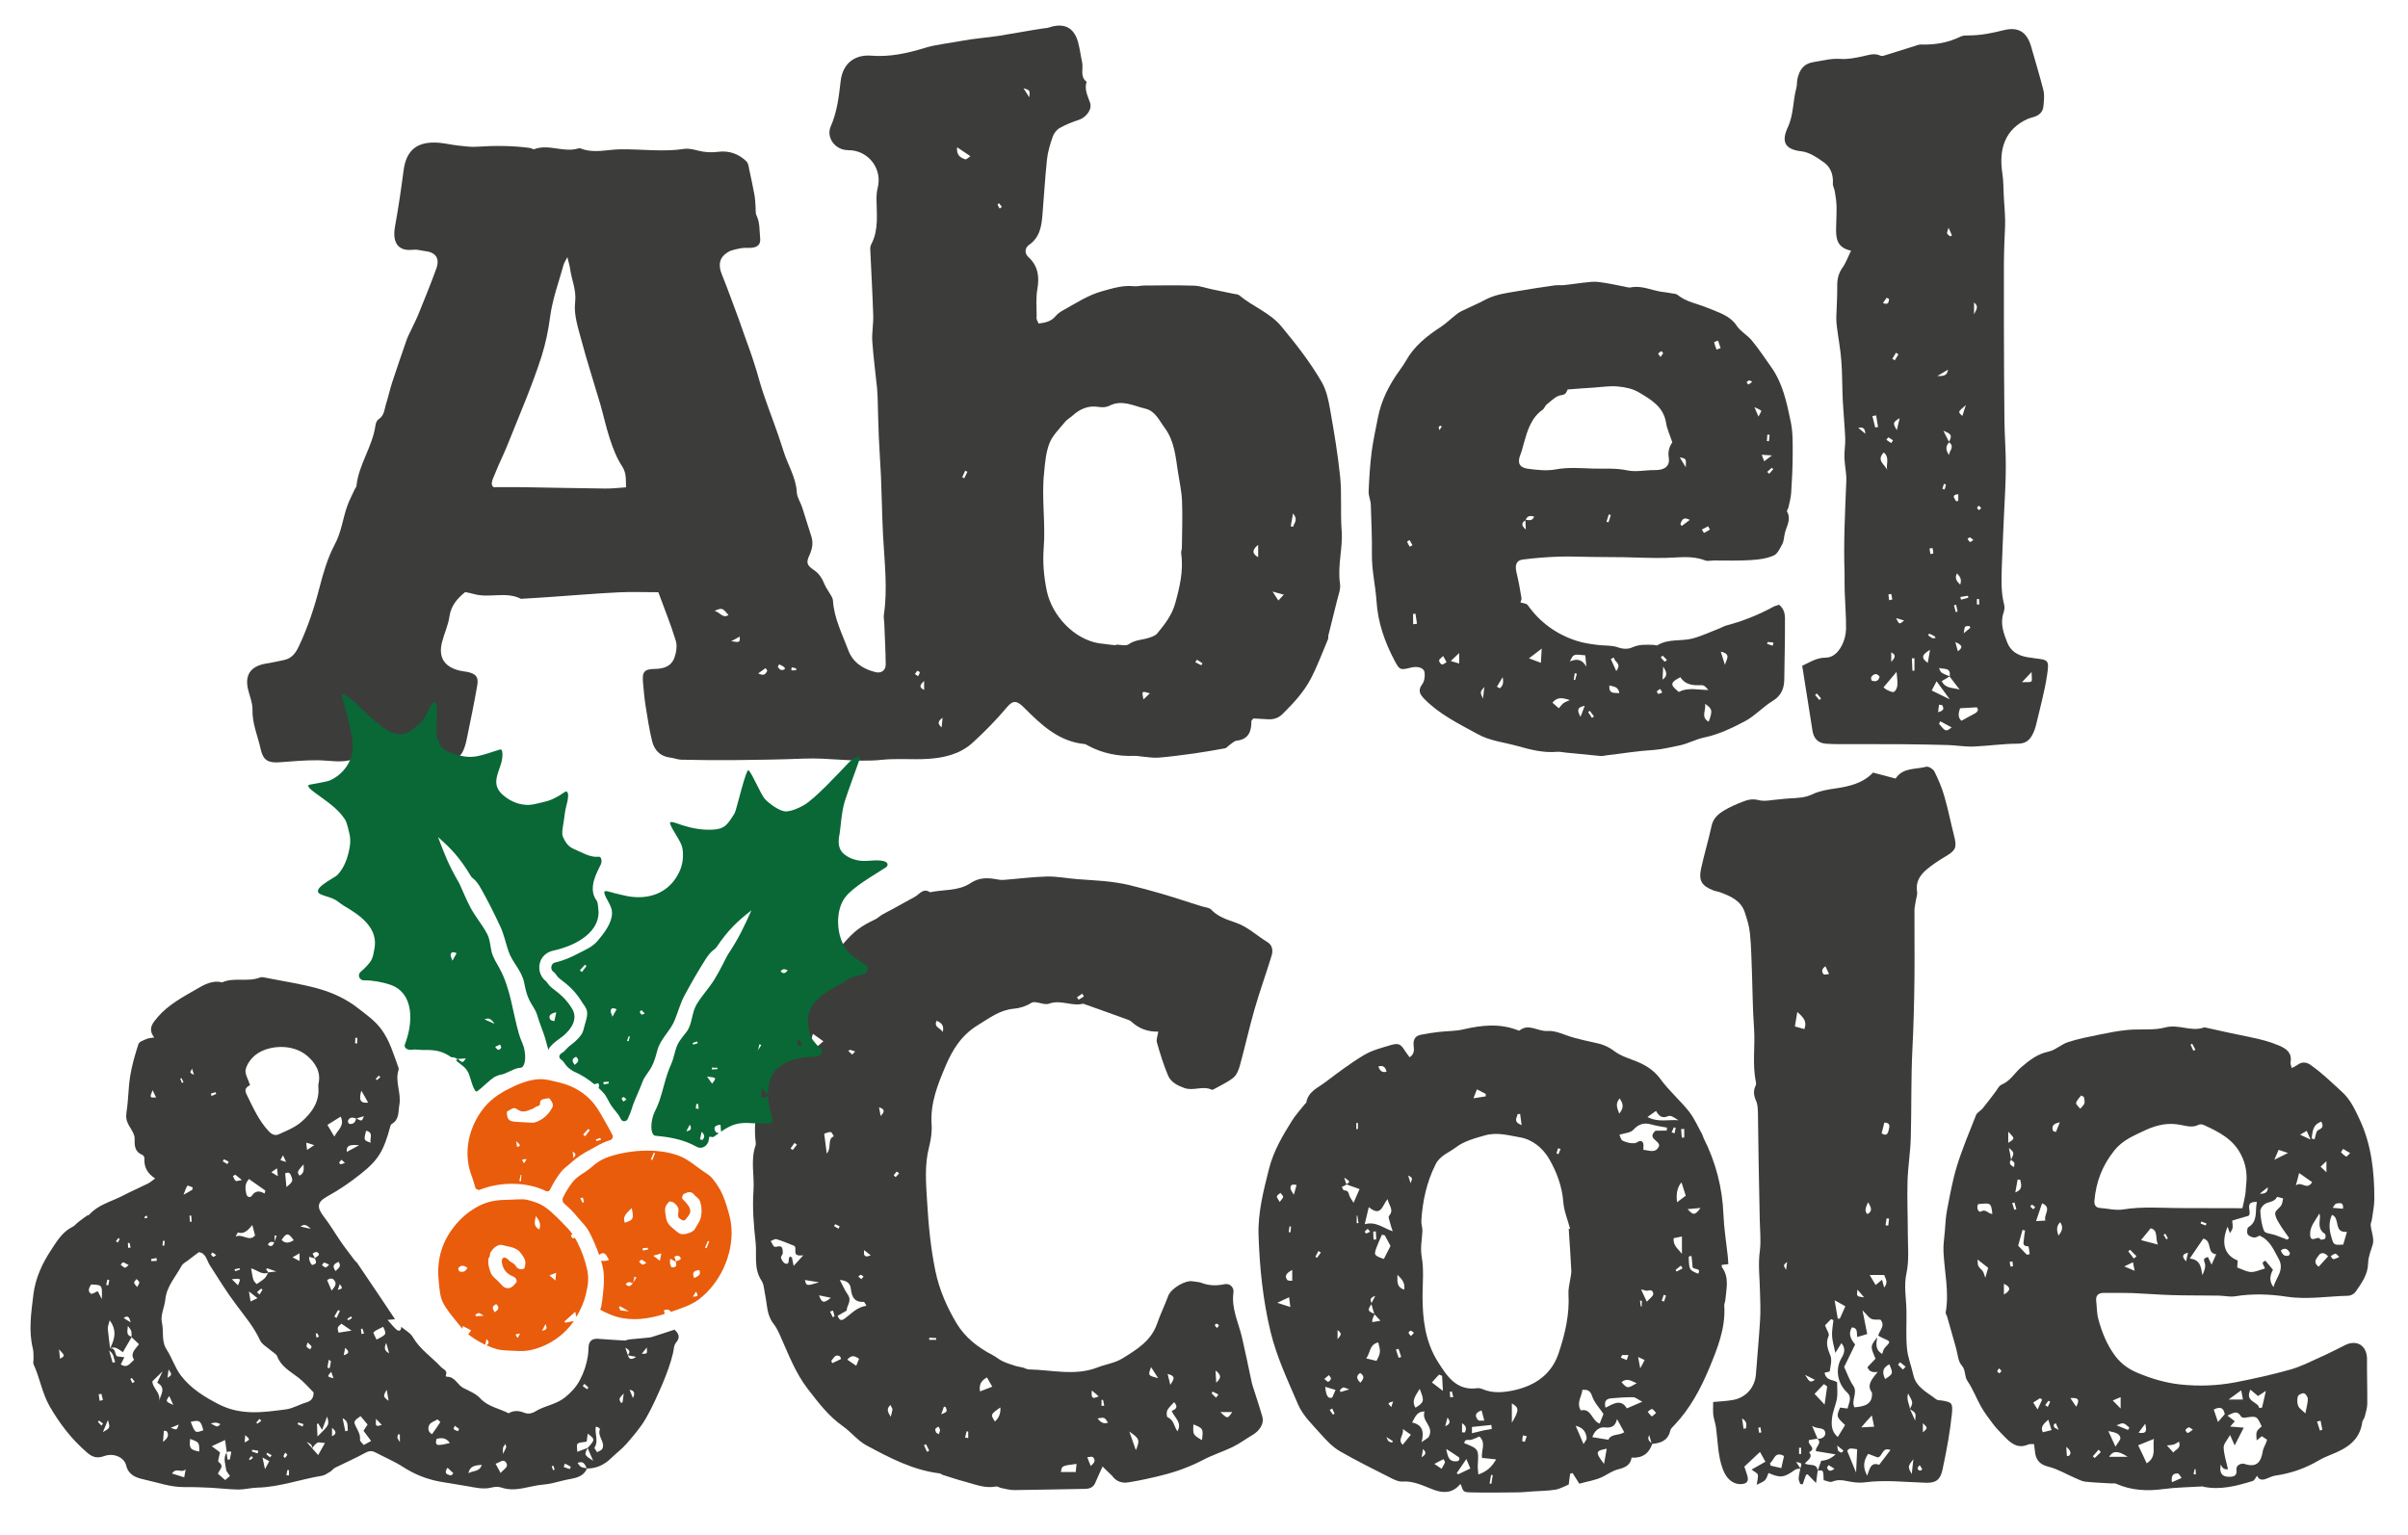
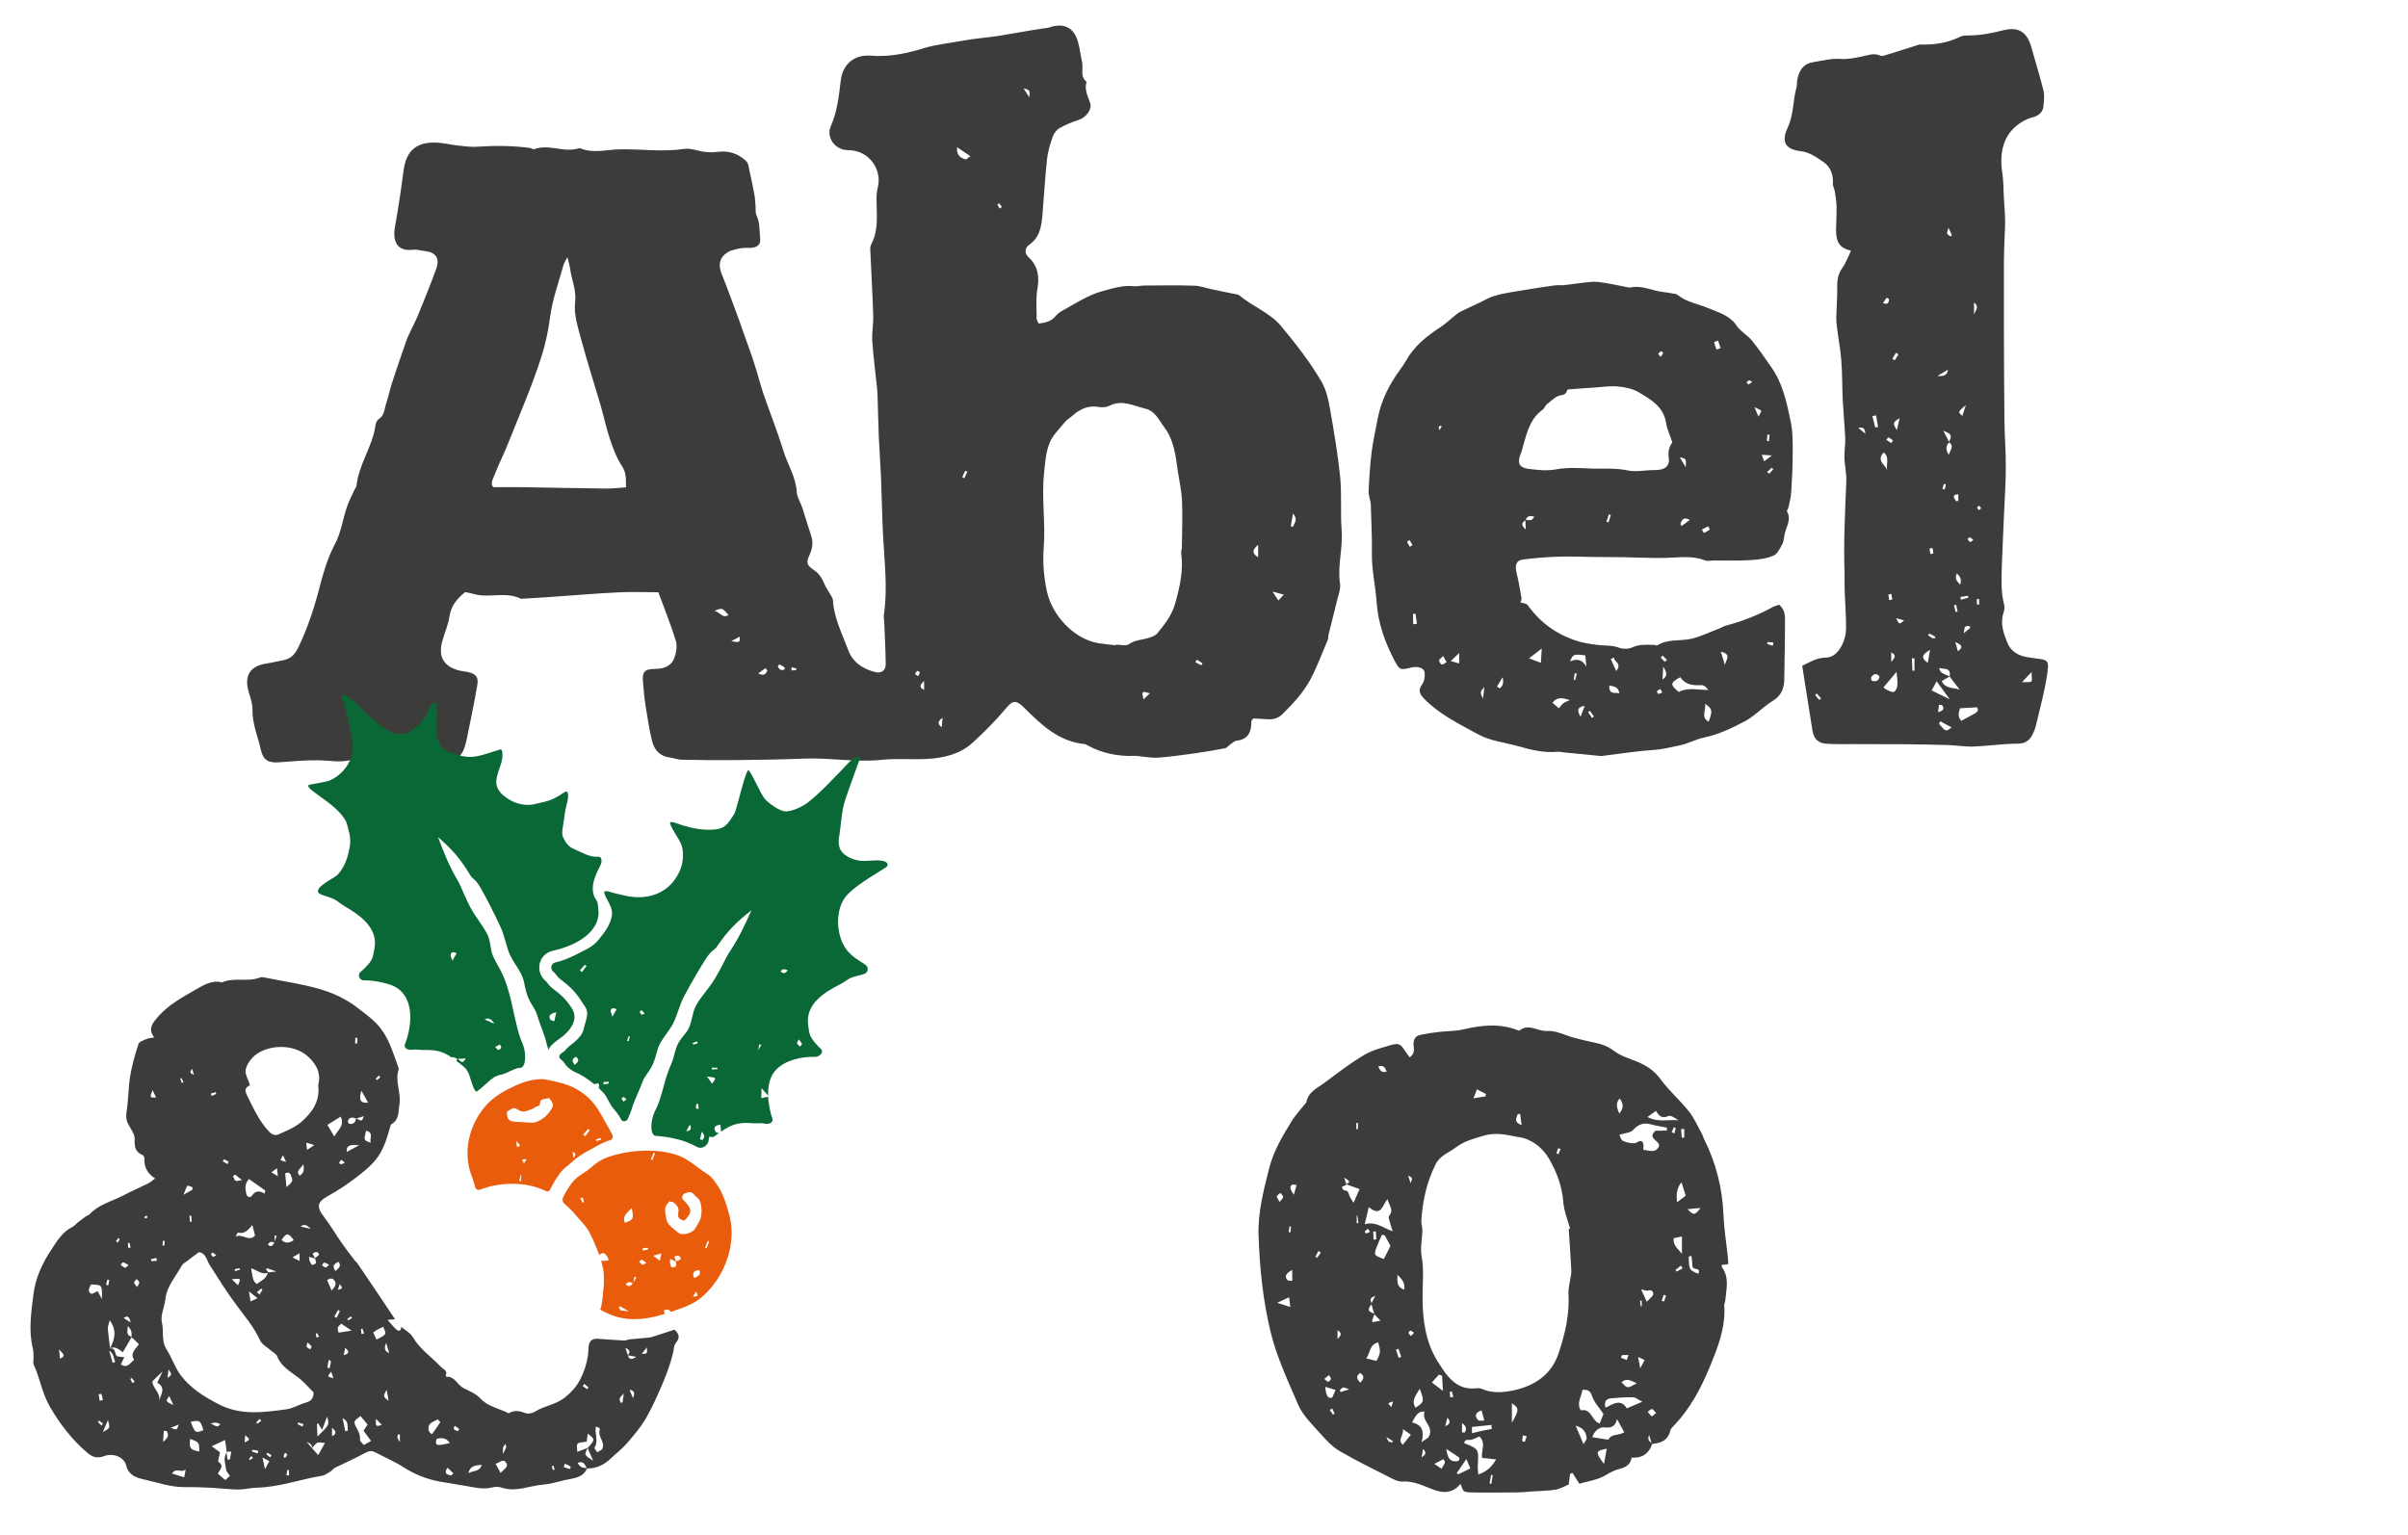
<svg xmlns="http://www.w3.org/2000/svg" version="1.1" id="Layer_1" x="0px" y="0px" viewBox="0 0 1774 1131" style="enable-background:new 0 0 1774 1131;" xml:space="preserve">
  <style type="text/css">
	.st0{fill:#3C3C3B;}
	.st1{fill:#096836;}
	.st2{fill:#E95C0C;}
</style>
  <path id="XMLID_12663_" class="st0" d="M765.2,238.4c5-0.6,9.3-1.6,12.5-5.5c1.4-1.7,3.4-3.1,5.4-4.2c9.4-5.2,18.6-11.3,28.8-14.1  c7.4-2,15.2-4.6,23.3-3.7c2.5,0.3,5.1-0.5,7.7-0.5c12.2-0.1,24.4-0.3,36.7,0.1c4.5,0.1,8.9,1.8,13.4,2.7c5.3,1.1,10.6,2.2,15.9,3.3  c1.4,0.3,3.2,0.3,4.1,1.1c9.8,8.3,22.5,12.7,30.9,22.8c10.8,13,21.2,26.3,29.7,40.9c3.5,6,5.1,13.4,6.3,20.4  c2.9,16.4,5.7,33,7.4,49.6c1.3,13.1,0.1,26.4,1.1,39.5c1,13.2-3.2,26.1-1.2,39.3c0.6,4-1.2,8.4-2.2,12.5c-2.1,8.6-4.3,17.2-6.4,25.7  c-0.2,0.8,0.2,1.8-0.2,2.6c-4.1,9.7-7.8,19.7-12.6,29c-5.2,10-12.8,18.2-20.8,26.1c-3.1,3.1-6.7,4.3-11,4c-3.7-0.2-7.4-0.4-10.6-0.6  c-0.8,1-1.5,1.5-1.5,1.9c0.1,7.6-2,13.5-10.9,14.5c-1.8,0.2-3.4,2-5.1,3.1c-1.2,0.8-2.2,2.3-3.4,2.5c-7.6,1.4-15.2,2.7-22.8,3.8  c-8.8,1.2-17.6,2.4-26.4,3.1c-3.9,0.3-7.9-0.5-11.8-0.8c-2-0.2-4-0.6-6-0.5c-12,0.4-23.4-1.9-34-7.6c-0.8-0.4-1.5-1-2.3-1.1  c-19.1-1.8-32-14.1-44.6-26.7c-5.6-5.6-8.3-5.9-13.1-0.1c-7.7,9.2-16.3,17.9-25.2,26c-9.1,8.2-20.9,11-32.8,11.7  c-11.3,0.7-22.8-0.5-34.1,0.7c-19.2,2-38.3-1.7-57.4-0.9c-16.8,0.7-33.7,0.9-50.6,1.1c-13.2,0.1-26.3,0-39.5-0.3  c-2.8-0.1-5.6-1.3-8.4-1.6c-7.3-0.9-11.5-5.6-13.1-12.1c-2.1-8.5-3.4-17.3-4.8-26c-0.9-5.7-1.4-11.5-1.9-17.2  c-0.7-7.9,0.9-9.9,8.9-10c6.4-0.1,11.8-1.9,14.1-7.9c1.5-3.9,2.3-8.9,1.2-12.7c-3.7-12.2-8.6-24.1-12.9-35.9  c-10.3,0-20-0.4-29.7,0.1c-16.3,0.8-32.5,2.2-48.7,3.3c-7.3,0.5-14.6,1-22,1.4c-0.3,0-0.6,0.1-0.9,0c-11.1-5.6-23.3-0.2-34.7-3.5  c-1.9-0.6-3.9-0.9-6.3-1.4c-5.7,4.6-10.4,9.8-11.6,18c-0.9,6.5-3.9,12.6-5.5,19c-2.8,11.2,1.8,18.2,13.2,20.9c2,0.5,4,0.6,6,1  c6,1.5,7.8,3.7,6.8,9.8c-2.2,12.7-4.8,25.3-7.4,37.9c-0.7,3.5-1.5,7.2-3,10.4c-3.7,7.8-11.7,7.9-18.4,7.6c-7.4-0.4-14.6-1-22.1-0.6  c-11.9,0.6-23.9-0.3-35.8-0.6c-1.4,0-3-0.9-4.2-0.4c-8.8,3.2-17.6,1-26.5,0.9c-9.5-0.1-18.9,0.8-28.4,1.5c-8,0.6-11.9-1.4-13.7-9.4  c-2.1-9.8-6.4-19.1-6.1-29.5c0.1-4.4-1.7-9-2.9-13.4c-3.3-11.7,1.2-18.6,13.2-20.5c4.3-0.6,8.4-1.7,12.7-2.5  c6.1-1.2,9-5.4,11.4-10.7c6.5-13.8,11.2-28.1,15-42.9c2.8-10.8,6-21.8,11.2-31.6c4.9-9.1,5.9-19,9.2-28.3c1.5-4.3,3.7-8.3,5.6-12.5  c0.4-0.8,1.1-1.5,1.2-2.3c1.6-15.8,11.8-28.9,14-44.6c0.2-1.6,1-3.7,2.2-4.5c4.6-2.9,4.4-7.9,5.8-12.1c1.6-4.9,2.6-9.9,4.2-14.8  c3.4-10.3,6.9-20.6,10.5-30.9c0.7-2.2,1.7-4.2,2.7-6.3c1.9-4.2,4.1-8.2,5.9-12.5c4.6-11.4,9.3-22.8,13.5-34.4  c2.8-7.7-0.4-12.1-8.3-13c-2.8-0.3-5.7-1.3-8.5-1c-11.5,1.5-15.7-5.4-13.6-17.1c2.5-13.7,4.5-27.4,6.3-41.2  c2-15.5,10.4-21.8,26.2-20.5c4.6,0.4,9.1,1.5,13.6,2c4.9,0.5,9.8,1.3,14.6,0.9c12.9-0.9,25.8-0.8,38.6,0.9c1.1,0.1,2.4,1.2,3.3,0.9  c10.7-4,21.6,2.7,32.3-0.5c0.5-0.2,1.2-0.3,1.7-0.1c9.7,4,19.8,0.8,29.5,0.7c15.7-0.2,31.4,2.1,47.1-0.3c3.3-0.5,6.9,0.5,10.2,1.3  c5.1,1.3,9.9,1.5,15.2,0.8c7.4-0.9,14.8,1.6,20.3,7.1c1.4,1.4,1.7,4.1,2.1,6.2c1.4,6.1,2.6,12.3,3.8,18.5c0.5,2.8,0.6,5.6,0.8,8.4  c0.2,2.3-0.2,4.8,0.7,6.7c2.6,5.4,2.1,11.1,2.7,16.8c0.5,4.5-1.8,6.5-5.8,7c-2.5,0.4-5.2-0.1-7.7,0.3c-3.5,0.7-7.3,1.2-10.3,3  c-6.2,3.8-7.3,9.3-4.5,16.2c4.5,11.2,8.6,22.6,12.8,33.9c1.4,3.8,2.7,7.6,4,11.4c2.5,7,5.1,13.9,7.3,21c2.4,7.3,4.2,14.8,6.7,22.1  c4.7,13.8,10.2,27.4,14.5,41.4c3.1,10.4,9.4,19.7,10,31c0.2,3.8,2.8,7.4,4,11.2c2.3,7,4.3,14,6.6,20.9c1.7,5,0.8,9.5-1.3,14.2  c-2.5,5.3-2,7.4,3.1,10.8c4.1,2.7,6.3,6.4,8.1,10.8c1.2,2.8,3.1,5.2,4.6,7.9c0.7,1.2,1.4,2.5,1.5,3.7c0.8,13.3,6.9,24.9,11.4,37  c3.3,8.8,10.9,13.8,20.1,16c4.2,1,7.5-1.4,7.4-5.9c-0.1-10.3-0.7-20.6-1.1-31c-0.1-1.7-0.5-3.5-0.3-5.1c3-19.8,0.4-39.6-0.6-59.4  c-0.7-14.3-0.9-28.6-1.5-42.9c-0.4-9.7-1.2-19.4-1.6-29.1c-0.4-10-0.6-20-0.9-30.1c-0.1-2-0.2-4-0.4-6c-1.2-11.5-2.7-22.9-3.5-34.4  c-0.4-6.3,0.9-12.6,0.7-18.9c-0.5-16.3-1.5-32.6-2.2-48.9c-0.1-1.4,0.3-2.9,1-4.1c5.3-10.5,3.7-21.7,3.6-32.8c0-2.8,0.2-5.7,0.9-8.4  c3.3-13-5.5-25.9-18.9-27.5c-2-0.2-4.1-0.1-6-0.5c-7.8-1.7-12.9-9.9-9.7-17.2c4.7-10.7,6-22,7.3-33.4c1.5-13,10.4-19.6,22.4-18.7  c13.6,1.1,26.6-1.7,39.6-5.7c8.7-2.7,18.1-3.4,27.1-5.2c9.3-1.8,18.7-2.3,28-3.8c10.7-1.7,21.5-3.8,32.3-5.4  c1.4-0.2,2.9-0.2,4.2-0.7c10.7-3.6,18.2-0.1,21.2,10.5c1.4,5,2,10.2,3.1,15.2c1,4.8-1.8,10.5,3.3,14.4c-1.9,5.7,0.9,10.4,2.6,15.6  c1.6,4.9-3.2,10.7-8.3,12.4c-4.9,1.6-9.7,3.5-14.1,6c-2.3,1.3-4.4,4-5.2,6.5c-1.9,5.4-3.6,11-4.2,16.7c-1.4,13.4-2.2,26.8-3.3,40.3  c-0.7,8.7-1.8,17-10,22.7c-2.7,1.9-3.7,5.9-0.3,9c7.1,6.5,8.1,14.5,6.5,23.6c-1.1,6.4-0.6,13.2-0.5,19.8  C763.2,235.2,764.4,236.7,765.2,238.4z M822.1,475.5c0-0.2,0.1-0.3,0.1-0.5c3.1,0,7.2,1.2,9.2-0.2c4.8-3.4,10.2-3.2,15.3-4.9  c2.1-0.7,4.6-1.6,5.9-3.2c5.4-6.6,10.7-13.3,13.1-21.8c3.4-12.2,6.3-24.4,4.5-37.2c-0.2-1.4,0.5-2.8,0.5-4.3  c0.1-11.5,0.6-23,0.1-34.4c-0.3-7.1-1.9-14.2-3-21.3c-1.7-11.3-2.6-22.8-9.8-32.5c-4.1-5.5-6.9-12.4-14.3-14.1  c-8.6-2-17.1-6.9-26.4-2.1c-2.1,1.1-5.2,1.3-7.6,0.9c-7.8-1.4-14.1,1.4-19.7,6.5c-1.7,1.5-3.9,2.7-5.3,4.4  c-4.1,5.1-9.2,9.9-11.5,15.7c-2.7,6.8-3.3,14.5-4,21.9c-2,18.5,1.2,37-0.3,55.6c-0.8,10.4,0.1,20.9,2.3,31.5  c3.9,18.1,19.8,35.3,38.2,38.5C813.6,474.6,817.9,475,822.1,475.5z M418,189.5c-1.4,2.7-2.4,4.1-2.8,5.6  c-3.5,12.7-8.2,25.3-9.9,38.3c-1.3,10-3.4,19.9-6.3,29.1c-7,21.9-16.2,43-24.7,64.3c-3,7.7-6.8,15-9.8,22.7  c-1.4,3.5-3.7,7.6-0.8,9.5c8.5,0,15.1-0.1,21.6,0c20.1,0.3,40.1,0.8,60.2,1c5.1,0.1,10.1-0.5,15.7-0.9c-0.2-5.9,0.4-10.5-2.9-15.5  c-4-6.1-6.7-13.2-9-20.2c-2.8-8.4-4.6-17.1-7.1-25.7c-4.6-15.7-9.7-31.3-13.9-47.1c-2.4-9.1-5.7-18.8-4.6-27.7  c1.1-9.2-2.6-16.6-3.7-24.9C419.7,195.7,418.9,193.3,418,189.5z M705.1,108.5c-0.6,5.9,2.5,7.8,6.1,8.9c0.8,0.2,2.1-1.2,3.7-2.3  C711.4,112.8,708.6,110.8,705.1,108.5z M926.9,410.6c0-2.7,0-5.4,0-9.1C922.4,405.1,922.2,407.9,926.9,410.6z M526.4,450.1  c4.5,1.3,5.9,5.8,10.3,3.1C532.1,447.8,532.1,447.8,526.4,450.1z M941.8,442.5c1.7-1.8,2.6-2.8,4-4.3c-2.7-0.7-4.6-1.3-8.3-2.3  C939.4,438.9,940.3,440.2,941.8,442.5z M565.3,494.2c-0.4-0.6-0.9-1.3-1.3-1.9c-1.6,1.1-3.1,2.2-5.4,3.9  C563.3,498.6,564.2,496.2,565.3,494.2z M538.7,472.5c6.4,1,6.4,1,6.3-3.4C543.3,470,541.6,471,538.7,472.5z M950.9,387.8  c0.6,0.1,1.2,0.3,1.8,0.4c0.3-2.7,4.1-4.6-0.1-9.9C951.9,382.5,951.4,385.1,950.9,387.8z M754,65c1.9,2.9,3.1,4.8,4.3,6.7  C758.8,66.5,758.8,66.5,754,65z M574,489.5c-0.3,0.6-0.7,1.2-1,1.9c0.5,0.6,0.9,1.3,1.5,1.8c1.6,1.2,4.5,0.1,3.6-1.1  C577.3,490.9,575.5,490.4,574,489.5z M708.9,351.7c0.5,0.2,1,0.5,1.5,0.7c0.8-1.6,1.6-3.2,2.3-4.8c-0.5-0.2-1.1-0.5-1.6-0.7  C710.3,348.4,709.6,350.1,708.9,351.7z M842.4,515.4c2-1.9,3.2-3.1,4.7-4.5C841.1,509.1,841.1,509.1,842.4,515.4z M676.4,498.3  c0.5-1.2,1.2-2,1.2-2.8c0-0.4-1.5-1.3-1.7-1.2c-0.8,0.6-1.3,1.6-1.9,2.4C674.6,497,675.2,497.5,676.4,498.3z M694.4,528.9  c-3.8,2.7-3.6,4.5-0.7,7.1C694,533.5,694.1,531.8,694.4,528.9z M885,490.2c0.3-0.5,0.6-0.9,0.9-1.4c-1.4-0.9-2.7-1.8-4.1-2.7  c-0.4,0.6-0.8,1.2-1.2,1.9C882.1,488.8,883.5,489.5,885,490.2z M583.2,491.7c-0.1,0.8-0.1,1.6-0.2,2.3c1.1,0,2.3,0,3.4-0.1  c0.1,0,0.3-1.3,0.2-1.3C585.5,492.2,584.4,492,583.2,491.7z M736.5,153.7c0.5-0.4,1.1-0.8,1.6-1.3c-0.7-0.9-1.4-1.7-2.1-2.6  c-0.4,0.3-1.1,0.8-1.1,0.9C735.3,151.8,735.9,152.7,736.5,153.7z M680.8,508.4c0-2.2,0-3.8,0-6.6  C677.6,504.8,676.9,506.4,680.8,508.4z" />
  <path id="XMLID_12550_" class="st0" d="M295.6,977.7c2.9,2.5,6.8,4.5,8.6,7.7c5.2,8.9,13.8,14.5,20.6,21.8c1.6,1.8,5.3,2.6,3.6,6.3  c-0.1,0.2,0.4,1,0.6,1c6.2-0.3,7.9,6,12.4,8.3c4.4,2.2,9.3,4.2,12.5,7.7c5.7,6.1,13.6,7.2,20.8,10.9c3.5-2.1,7.3-2.1,11.5-0.4  c2.7,1.1,5.6,0.7,8.4-1.1c6.9-4.2,15.4-5,21.9-10.4c4.3-3.6,7.8-7.2,10.6-12.4c3.1-5.8,5-11.6,6-18c0.3-2.1,0.4-4.3,0.5-6.5  c0.2-4.2,2.5-6.3,6.7-6.1c6.5,0.4,13,1,19.5,1.3c1.1,0.1,2.3-0.6,3.5-0.8c3.9-0.4,7.9-0.8,11.8-1.1c1.7-0.2,3.5-0.2,5.1-0.7  c5.6-1.7,11.1-3.6,16.7-5.4c3.3,2.9,4.2,5.9,1.4,9.2c-2.1,2.5-1.8,5.3-2.5,8.1c-1.8,7.6-4.6,15.1-7.6,22.3  c-3.8,8.8-7.7,17.7-12.5,26c-3.8,6.5-8.9,12.4-13.9,18.2c-3.5,4.1-7.9,7.3-11.8,11.1c-5,4.8-10.8,7.5-17.7,7.4  c-1.3-2.9-2.5-6-6.8-4.1c2.3,3.2,2.3,3.2,7,4c-3.1,7.2-10.1,7.2-16.2,8.6c-5.4,1.3-11.1,3-16.3,3.4c-10.1,0.8-19.9,5.7-30.4,2.2  c-2.2-0.8-5-0.7-7.4-0.1c-6,1.6-11.7,0.1-17.5-0.9c-6.8-1.2-13.7-2.2-20.5-3.4c-9.8-1.8-18.8-5.4-27.2-10.8  c-6.3-4.1-13.4-7-20.1-10.6c-2.6-1.4-4.7-1.5-7.5,0c-7.3,4-15,7.4-22.5,11.1c-1.3,0.6-2.2,2-3.4,2.8c-2.1,1.2-4.3,2.9-6.6,3.2  c-15.8,2.6-31.1,8.3-47.3,8.7c-4.7,0.1-9.3,1.4-14,1.4c-6.6-0.1-13.2-0.9-19.8-1.3c-6.6-0.3-13.3-0.6-19.9-0.5  c-10.4,0.1-20.1-3.5-30.1-5.7c-5.9-1.3-11.2-3.3-12.9-10.4c-1.4-5.7-9-9.3-16-6.8c-5.2,1.9-8.7,1-12.7-2.5  c-11.3-9.7-20.1-21.1-27.6-34.1c-5.7-9.9-7.2-21-11.9-31c-0.5-1.2,0.1-2.9,0-4.3c-0.1-2.5,0.1-5-0.5-7.3  c-3.3-13.3-1.2-26.5,0.4-39.8c1.5-12.3,6.7-23.3,13.3-33.2c4-6.1,8.1-13,15.4-16.6c1.7-0.8,2.9-2.5,4.5-3.7c2.1-1.6,4.2-3.2,6.4-4.7  c0.4-0.3,1.1-0.2,1.4-0.5c6.5-7.4,15.9-9.6,24.2-13.8c6.3-3.3,12.8-6.1,19.2-9.3c1.6-0.8,3.1-2.1,5.3-3.7c-6-3.9-8.3-8.7-7.9-14.8  c0.1-0.8-0.7-2.2-1.4-2.5c-5.6-2.3-6-6.5-5.8-11.9c0.1-3.3-2.5-6.9-4.3-10c-1.8-3.2-2.3-6-1.7-9.8c1.4-8.7,1.3-17.8,2.7-26.5  c1.3-8,3.6-15.9,6.1-23.6c0.6-1.7,3.8-2.8,6-3.7c1.4-0.7,3.2-0.7,5.6-1.1c-5.1-6.7-0.8-11,2.8-15.3c7.8-9,18.3-14.5,28.3-20.3  c5.3-3.1,11.7-6.9,18.9-5c9-4,19.1,0,28.2-3.7c1-0.4,2.4,0,3.6,0.2c12.9,2.6,26,4.5,38.7,8c10.7,3,20.8,7.5,29.9,14.7  c6,4.7,12.1,8.9,16.8,15.2c6.4,8.6,9.1,18.6,12.7,28.3c0.2,0.5,0.3,1,0.2,1.5c-3,8.7,2.1,17.4,0.5,26c-0.9,5,0.1,10.9-5.6,14.1  c-0.4,0.2-0.7,0.7-0.9,1.2c-5,18.6-8.8,25.2-21.8,35.5c-7.7,6.2-15.9,11.8-24.6,16.6c-7.8,4.3-8.2,8-2.6,15.2  c4.5,5.8,8.2,12.2,12.4,18.3c3.3,4.8,6.9,9.3,10.4,14c0.4,0.6,1.2,1,1.6,1.6c5.2,7.7,10.4,15.4,15.6,23.1  c4.1,6.1,8.2,12.2,12.3,18.4c-1.5,0.1-3,0.3-5.5,0.5c2.8,3.1,4.7,5.6,7,7.5C294.7,981.4,295.6,979.8,295.6,977.7z M462.5,998.5  c0.8,2.5,1.9,4.3,6.2,1.3c-3-0.5-4.6-0.8-6.3-1.2c1.8-1.9,2.2-3.5-1.7-5.5C461.5,995.6,462,997.1,462.5,998.5z M202.1,915.4  c0.6-1.6,1.1-3.2,1.7-4.8c-0.5-0.1-1-0.1-1.5-0.2c0,1.7,0,3.4,0,5.1c-2.1-0.6-4-0.8-4.9,1.8C200.3,919.4,201.2,917.4,202.1,915.4z   M262.4,824.2c-2.5-0.9-4.9-1.3-6.1,1.8c-0.2,0.5,0.7,2.2,1.2,2.2c2.9,0.3,4.5-1.3,4.8-4.2c4.3,2.4,4.3,2.4,5.8-1.5  C265.9,823.1,264.2,823.7,262.4,824.2z M232.2,927.4c-1.5-0.4-3-0.8-4.5-1.3c0,2.8,0.9,4.5,2.1,6c0.2,0.2,2.6-0.6,2.9-1.4  c0.4-0.9-0.4-2.3-0.7-3.6c1.1-0.9,3.2-2.2,3-2.7c-0.7-2.3-2.5-2.3-4.7-0.6C230.9,925,231.5,926.2,232.2,927.4z M229.8,1067.2  c0.5-2.8-1.8-3.7-3.9-4.7c1.3,1.5,2.7,3.1,4,4.6c1.3,1.5,2.6,2.9,4.5,5.1c1.9-3.3,3.1-5.5,5-8.9c-2.8-0.1-4.5-0.8-5.6-0.2  C232.2,1064,231.1,1065.8,229.8,1067.2z M433,1066.9c-2.7,5.2-2.7,5.2,4,9.5c-1.8-4.1-3-6.7-4.1-9.4c5.6-6.3,5.6-6.3,0.1-10.6  c-0.3,2.2-0.6,4.5-0.8,5.9c-3,0.6-5.6,0.4-6.7,1.6c-1,1.1-0.2,3.7-0.2,5.9C428.6,1068.6,430.8,1067.8,433,1066.9z M197.8,937.7  c-4.8,2.1-8.4-1.9-12.8-3.1c1.5,9.1,1.5,9.1,4.1,11.6c1.9-1.4,4.1-2.6,5.8-4.2c1.2-1.1,1.9-2.9,2.7-4.4c1.4-0.2,2.8-0.3,6-0.7  c-3.4-1.2-5.2-1.8-7-2.4c-0.2,0.3-0.3,0.7-0.5,1C196.6,936.2,197.2,937,197.8,937.7z M167.1,1070.2c-0.4-2.7-0.8-5.4-1.3-9.1  c-2.9,1.4-5.7,2.7-9.8,4.6c2.4,1.8,4.3,3.2,6.1,4.5c-0.5,2.7-1.9,6.5-1.1,7.1c4.9,3.3,0.1,6-0.4,8.7c1.8,1.6,3.3,2.9,5.3,4.6  c1.7-1.4,3.1-2.7,3.5-3c-1.4-2.2-2.7-3.3-2.8-4.6c-0.5-4.2-2.4-8.5,0.3-12.6c0.2,1.7,0.5,3.4,0.7,5.1c0.6,0,1.2,0,1.7,0  c0.4-1.9,0.7-3.8,1.1-5.7c-1.1-0.2-1.6-0.3-2.1-0.2C167.9,1069.6,167.6,1069.9,167.1,1070.2z M81.1,993.6c3.2-6.5,5.4-13-0.3-20.7  c-0.6,2.7-1.5,4.5-1.4,6.2C79.8,983.9,80.6,988.7,81.1,993.6c4.6-0.5,3,4.4,5.3,5.9c1.5,0.2,3,0.4,5.2,0.6c-1.1,2.2-1.9,3.8-2.6,5.3  c4.9,3.2,6.8-1,9.8-3.4c-3.2-4.7,0.9-7.8,3.6-11.5c-2.1-2-3.8-3.6-5.5-5.2c0.1-4.7,0.1-4.7-2.7-8.3c-0.1,3.4-1.8,6.8,2.9,8.1  c-2.1,3.6-4.2,7.2-6.6,11.3C87.8,994.7,85.1,991.6,81.1,993.6z M146.5,922.7c-3.2,2.4-5.7,4.2-8.2,6.2c-1.6,1.2-3.6,2.2-4.5,3.8  c-4.3,8.1-11,15-12,24.8c-0.6,5.8-3.8,11.9-2.5,17.1c1.5,6.6-0.6,13.7,3.5,19.9c3.9,6,6.1,13.3,10.4,19c7.3,9.6,17.4,15.9,28.2,21.4  c16.3,8.3,32.8,5.8,49.5,3.6c5-0.7,9.6-3.6,14.5-5c4-1.1,5.7-3.4,5.6-7.5c-3.7-3.7-7.1-7.7-11.1-10.8c-5.9-4.6-12.8-8.1-15.7-15.8  c-0.6-1.6-2.8-2.7-4.3-4c-2.9-2.6-7-4.7-8.4-7.9c-4.4-9.7-11.3-17.7-17.5-26.1c-7.1-9.4-13.2-19.4-19.5-29.2  C152.3,928.7,151.7,923.3,146.5,922.7z M184.2,799.6c-3.4,1.9-4.2,3.4-2.5,6.9c4.7,9.5,8.9,19.2,16.3,27.1c2.2,2.4,4.7,3.4,7.2,2.3  c5.8-2.6,12-5.1,16.7-9.1c7.7-6.7,13.8-14.9,12.6-26.3c-0.1-0.7,0.1-1.5,0.2-2.2c1.9-8.6-2.7-15.4-8.3-20.2  c-10.6-9.2-28.6-8.2-38.1-0.8c-3.3,2.6-6.4,6.8-7.3,10.7C180.2,791.2,182.8,795.1,184.2,799.6z M273.4,1061.8  c-2.1-2.9-3.8-5.1-5.6-7.5c1-1.6,2-3.2,3-4.6c-1.9-2.3-3.6-4.3-5.2-6.2c-5,3.6-5.3,4-3.3,7.9c1.5,3,3.3,5.8,2.9,9.5  c-0.1,1.2,1.8,2.6,2.8,3.9C269.7,1063.8,271,1063.1,273.4,1061.8z M194.9,879.5c0.2-0.7,0.4-1.5,0.6-2.2c-4.1-2.9-8.1-5.7-12.1-8.5  c-3.4,3.7-2.7,7.5-1.9,11.1c0.4,2.1,2.8,2.9,4,1.3C187.9,877.5,190.9,877.1,194.9,879.5z M246.3,837.5c2.7-5.2,7.8-7.9,4.7-14.7  c-3.3,2-6.3,3.9-9.8,6.1C243,831.9,244.4,834.2,246.3,837.5z M438.9,1051.3c-0.8,5.4,2.2,10.6-0.9,15.4c-0.3,0.5,1.3,2.2,1.9,3.4  c1.3-0.8,3.2-1.3,3.8-2.5c2.5-5-3.9-9.2-1.7-14.5c0.1-0.3-0.9-1-1.5-1.5C440.4,1051.6,440.1,1051.6,438.9,1051.3z M117.2,1032.3  c1.3-4.7,5.4-9.8-1.4-13.4c1.2-2.5,2.3-4.7,4-8.4c-3.1,3.1-5.1,5-7.5,7.3C112.1,1022.7,118.6,1026.2,117.2,1032.3z M185.9,902.7  c-3.2,3.8-5.9,6.9-10.6,5.5c-0.3-0.1-1.1,2-1.7,3c5-2.4,10,4.2,14.3-0.8C187.3,908.2,186.7,906,185.9,902.7z M67.1,946.5  c-1.6,2.6-2.7,5.2,0,6.8c0.9,0.5,3.2-1.2,4.9-1.9c0.7,1.4,1.6,3.2,3,5.9C75.4,946.8,75.4,946.8,67.1,946.5z M282.3,977.7  c-2.4,1.3-5.1,2.2-7.1,4c-0.5,0.4,1.4,3.5,2.2,5.4C284.9,983.3,284.9,983.3,282.3,977.7z M234.4,1048.8c-0.3,0.2-0.6,0.4-0.9,0.6  c0.1,3,0.3,6.1,0.4,9.1c8.8-8.6,8.8-8.6,7.1-14.7c-1.3,3.3-2.4,6.2-3.7,9.8c-0.9-1.4-1.2-2-1.6-2.6  C235.2,1050.3,234.8,1049.5,234.4,1048.8z M140.5,1047.7c3.3,8.4,3.3,8.4,9.3,6.2C147.9,1046.8,147,1046.2,140.5,1047.7z   M140.1,1060.3c-0.9,6.8,0.1,8.1,6.7,9.3C146.8,1062.8,146.8,1062.8,140.1,1060.3z M324.4,1047.9c-0.7-0.7-1.3-1.3-2-2  c-2.1,1.3-5,2.1-6.1,4c-1.3,2.4-0.9,5.5,2,6.9C320.6,1053.6,322.5,1050.8,324.4,1047.9z M216.4,913.9c-3.9-5.7-5.5-5.6-8.9-0.2  C210.1,916.5,212.9,916,216.4,913.9z M365.1,1078.6c1.3,2.4,2.4,4.4,3.7,6.8c2.3-2.8,6.2-4.3,4.1-7.6  C370.8,1074.6,368.2,1077.7,365.1,1078.6z M259,980.5c-3.3-2.3-5.4-3.7-7.5-5.1c-3.1,2.7-3.1,2.7-2.1,6.6  C252.1,981.6,254.9,981.1,259,980.5z M331.4,1063.3c-2.7-3.9-6-4-9.8-3c-0.7,2.7-0.9,4.9,2.7,4.4  C326.6,1064.5,328.9,1063.9,331.4,1063.3z M269.7,833.2c-1.8,7-1.8,7.1,3.4,8.8C272.1,838.8,275.6,834.6,269.7,833.2z M244.3,951  c2.4-2.9,4-4.8,2.1-7.4c-1.3-1.8-3.1-2-5.4-0.3C242,945.6,242.9,947.8,244.3,951z M266.2,803.7c-2.1,7.1-0.5,9.4,5,8.8  C269.7,809.7,268.4,807.4,266.2,803.7z M345.1,1085.6c3.1-2.1,8.3-0.8,9.8-6.2C350.2,1079.8,346.1,1080.1,345.1,1085.6z M211,874.7  c3.3-2.7,5.2-4.2,3.9-7.1c-0.8-1.8-1.1-4.7-4.8-3C210.3,867.3,210.6,870.2,211,874.7z M126.7,1085.8c3.4,1.1,6,1.9,9,2.8  c0.3-1.7,0.6-3,1.1-5.9C133.4,1085.9,130.1,1080.9,126.7,1085.8z M264.6,843.9c-7.7-0.7-9.5,0.5-9.1,4.9  C258.2,847.3,260.9,845.9,264.6,843.9z M183.4,951.6c0.6,3.5,0.8,5.2,1.2,7.4c1.8-0.8,3-1.4,5.1-2.4  C187.6,955,186.2,953.9,183.4,951.6z M122.7,1054.5c-0.7-0.1-1.3-0.1-2-0.2c-0.2,2.2-0.3,4.5-0.6,8.2  C124.2,1059.3,124.5,1057.1,122.7,1054.5z M223.6,858c-4.8,5.5-4.8,5.5-3,8.3C224.2,864.6,223.9,861.6,223.6,858z M141.7,876.7  c0.1-0.6,0.2-1.2,0.2-1.8c-1.3-0.4-3.6-1.5-3.8-1.2c-1.1,1.5-1.6,3.4-2.9,6.7C138.5,878.5,140.1,877.6,141.7,876.7z M247.2,936.6  c2-2.1,4.7-3.4,2.2-6.8C246.4,931.2,244.2,932.5,247.2,936.6z M254.4,1054.7c0.6-0.2,1.3-0.4,1.9-0.6c-0.6-3,0.9-6.7-3.9-9.1  C253.2,1048.7,253.8,1051.7,254.4,1054.7z M79.5,1046.4c-1.1,2.5-2.1,5.1-3.7,8.9C81.2,1052.2,81.2,1052.2,79.5,1046.4z   M329.7,1081.5c-3.1,4.5-0.1,5.1,2.5,5.7c0.4,0.1,1-0.8,1.8-1.6C332.6,1084.2,331.3,1083,329.7,1081.5z M127.7,1035.3  c-1.2-2.6-2-4.4-3-6.6C121.9,1032.7,121.9,1032.7,127.7,1035.3z M173.3,865.6c-0.6,0.3-1.2,0.7-1.7,1c0.7,1.2,1,2.8,2,3.5  c0.7,0.5,2.2-0.2,4.6-0.6C175.9,867.6,174.6,866.6,173.3,865.6z M101,948.4c0.9-1.7,1.8-2.7,1.6-3.5c-0.2-0.9-1.3-1.6-2-2.4  c-0.6,0.9-1.7,1.7-1.8,2.6C98.8,945.9,99.8,946.8,101,948.4z M459.5,1026.8c-3.7,4-3.7,4-1.9,7.1c0.4-0.3,1-0.5,1.1-0.9  C459,1031,459.2,1028.9,459.5,1026.8z M43.5,994.3c0.3,3.3,0.5,5,0.7,6.9C48,999.1,48,999.1,43.5,994.3z M80.4,995.2  c1.1,3.8,1.9,6.4,2.6,9c0.6-0.2,1.2-0.4,1.9-0.6C83.6,1001.1,84.3,997.9,80.4,995.2z M286.7,997.2c-0.9-3.2-1.5-5.4-2.2-7.7  C283.4,992.3,282.4,995.1,286.7,997.2z M170.8,942.6c1.4,1.4,2.8,2.9,4.5,4.5C177.6,941.9,177.6,941.9,170.8,942.6z M195.2,1082.6  c1.4-2.6,2.2-4.1,3.2-5.9c-1.5-0.8-2.6-1.4-5-2.7C194.1,1077.3,194.5,1079.2,195.2,1082.6z M125.8,1052.1c4.6,1.8,4.6,1.8,5.8-2.4  C129.4,1050.7,127.6,1051.4,125.8,1052.1z M155.3,1048.9c4.9,2.8,4.9,2.8,7.1,0.5C159.2,1048,159.2,1048,155.3,1048.9z M277,1045.5  c-0.3,5.8-0.3,5.8,4.3,4.5C280.1,1048.7,279,1047.6,277,1045.5z M284.9,1024.1c-2.8,4.8-2.7,5.1,1.4,8.1  C285.9,1029.8,285.5,1027.8,284.9,1024.1z M476.5,992.9c-1.4,1.8-2.4,3-3.7,4.7C476.9,997.6,476.9,997.6,476.5,992.9z M94.8,932.2  c-1.8-0.9-2.9-1.8-4.1-2c-0.5-0.1-1.2,1.1-1.8,1.8c1,0.8,2,1.7,3.2,2.2C92.6,934.3,93.5,933.2,94.8,932.2z M228.9,905.5  c-3.1-3.2-4.9-3.6-7.5-1.7C223.7,904.3,225.5,904.7,228.9,905.5z M112.4,803.3c-2.2,5.6-2.2,5.6,2.6,5.4  C114.2,806.9,113.4,805.3,112.4,803.3z M74.7,1027.1c-0.7,0.1-1.3,0.2-2,0.3c0.2,1.6,0.5,3.2,0.7,4.8c0.8-0.2,1.6-0.4,2.4-0.5  C75.5,1030.1,75.1,1028.6,74.7,1027.1z M463.8,1024.1c0.8,2,1.6,4,2.5,6.1C467.6,1027.3,468,1024.7,463.8,1024.1z M225.6,842  c0.2,2.3,0.4,3.4,0.6,5.3c1.9-1.2,3.2-2,5.3-3.5C229.1,843.1,227.8,842.7,225.6,842z M199.9,863.8c1.7,1,2.9,1.7,4.8,2.9  c-0.3-2.4-0.4-3.8-0.6-5.8C202.5,861.9,201.5,862.7,199.9,863.8z M241.2,1007.7c0.5,0.2,1.1,0.4,1.6,0.6c0.4-1.7,0.8-3.4,1-5.1  c0-0.3-1-0.8-1.6-1.2C241.9,1004.1,241.5,1005.9,241.2,1007.7z M416.1,1078.5c-0.3,0.8-0.5,1.7-0.8,2.5c1.5,0.5,3,1.1,4.5,1.5  c0.1,0,0.8-1.6,0.7-1.7C419.1,1079.9,417.6,1079.2,416.1,1078.5z M215.5,926.5c1.8,0.9,3.2,1.7,5.2,2.7c0-2.2,0-3.7,0-5.7  C218.8,924.6,217.4,925.4,215.5,926.5z M372.3,1064c-0.8,1.3-1.5,2-1.7,2.8c-0.2,1.1-0.1,2.2-0.1,4.6c1.2-2.4,1.9-3.6,2.4-4.9  C373.1,1066,372.6,1065.3,372.3,1064z M261.6,768.8c0.5,0,1,0,1.5,0.1c0.1-1.4,0.1-2.7,0.2-4.1c-0.5,0-1,0-1.5-0.1  C261.7,766,261.7,767.4,261.6,768.8z M124.2,1009.1c-0.3,2.3-0.5,3.9-0.8,6.2C126.8,1013,126.8,1013,124.2,1009.1z M189.3,952.2  c0.6,0.6,1.3,1.2,1.9,1.7c0.8-1.2,1.5-2.4,2.2-3.6c0,0-1-0.8-1.1-0.7C191.3,950.4,190.4,951.3,189.3,952.2z M226.6,989.2  c-0.4,1.7-1,2.7-0.7,3.2c0.6,0.8,1.7,1.3,2.6,1.9c0.4-0.7,1.2-1.7,1-2.1C229,991.3,228,990.6,226.6,989.2z M248.8,950.5  c3.8-1.1,3.8-1.1,1.5-4.3C249.8,947.8,249.4,949,248.8,950.5z M115.5,929.1c-0.1-0.7-0.1-1.4-0.2-2.1c-1.3,0.3-2.7,0.5-4,0.8  c0.1,0.5,0.2,1,0.2,1.5C112.9,929.2,114.2,929.2,115.5,929.1z M254.3,993.2c-0.5,2.2-0.8,3.8-1.1,5.4  C256.6,997.7,258.1,996.3,254.3,993.2z M242.5,932c-1.7-0.8-2.6-1.6-3.7-1.6c-0.5,0-1.1,1.2-1.6,1.9c0.9,0.6,1.8,1.5,2.8,1.7  C240.5,934,241.3,932.9,242.5,932z M337.4,1054.6c0.3-0.6,0.6-1.1,0.8-1.7c-1.1-0.8-2.1-1.5-3.2-2.3c-0.3,0.9-1,2.2-0.7,2.5  C335.2,1053.9,336.4,1054.2,337.4,1054.6z M80.5,943.2c-0.5-0.1-0.9-0.2-1.4-0.3c-0.3,1.3-0.6,2.6-0.9,3.9c0.5,0.1,1,0.2,1.6,0.3  C80,945.8,80.3,944.5,80.5,943.2z M180.7,1057.5c-0.2,2.4-0.4,3.7-0.5,5.4C184.4,1060.8,184.4,1060.8,180.7,1057.5z M211,1087.1  c0.6,0,1.3,0.1,1.9,0.1c0-1.3,0-2.6,0-3.9c-0.4,0-0.8-0.1-1.2-0.1C211.5,1084.5,211.3,1085.8,211,1087.1z M244.6,1052.1  c0,2.4,0,4,0,6.2C248.1,1056.6,247.9,1054.9,244.6,1052.1z M141.5,787.5c-1.8,3-1.8,3,1.4,4.5C142.4,790.3,142,789.1,141.5,787.5z   M96.3,974.4c-1-3.5-1.8-5.6-5.2-3.2C92.8,972.3,94.2,973.2,96.3,974.4z M259.4,971.2c-0.3-0.4-0.5-0.8-0.8-1.2  c-0.9,0.6-1.9,1.3-2.8,1.9c0.3,0.3,0.7,1,0.8,1C257.5,972.4,258.4,971.8,259.4,971.2z M246.3,970.2c0.6,0.3,1.1,0.6,1.7,0.9  c0.8-1.7,1.6-3.4,2.4-5.1c-0.4-0.2-0.9-0.4-1.3-0.7C248.1,966.9,247.2,968.6,246.3,970.2z M139.9,900.3c0.4,0,0.9,0,1.3-0.1  c-0.1-1.5-0.2-3-0.3-4.5c-0.4,0-0.8,0-1.3,0.1C139.7,897.2,139.8,898.8,139.9,900.3z M208.5,851.3c-0.9,1.6-1.4,2.5-1.9,3.6  c1.4,0.4,2.4,0.8,4.2,1.3C209.9,854.3,209.4,853.1,208.5,851.3z M245.7,1015.6c-0.6-1.7-1.1-3.1-1.7-4.8  C240.9,1014.4,240.9,1014.4,245.7,1015.6z M183.4,1075.2c0.2,0.2,0.5,0.5,0.7,0.7c0.8-0.5,1.5-1.1,2.3-1.6c-0.4-0.5-0.8-0.9-1.2-1.4  C184.6,1073.7,184,1074.4,183.4,1075.2z M210.1,1070.4c-0.5,1.1-1.1,1.8-1.2,2.6c-0.1,0.4,0.7,0.9,1,1.4c0.6-0.8,1.3-1.5,1.8-2.4  C211.8,1071.9,210.9,1071.2,210.1,1070.4z M199,1073.9c0.4-0.5,0.7-1.1,1.1-1.6c-1.1-0.6-2.1-1.2-3.2-1.8c0,0-0.7,1-0.6,1.1  C197.1,1072.4,198,1073.2,199,1073.9z M280.2,793.8c-0.4-0.4-0.8-0.8-1.1-1.3c-0.8,0.8-1.5,1.7-2.3,2.5c0.3,0.3,0.6,0.6,0.9,0.9  C278.5,795.2,279.3,794.5,280.2,793.8z M192.5,1047c-0.4-0.5-0.9-1-1.3-1.5c-0.8,0.9-1.6,1.8-2.4,2.7c0.3,0.3,0.5,0.6,0.8,0.9  C190.6,1048.4,191.6,1047.7,192.5,1047z M88.2,912.9c-0.3-0.2-0.6-0.4-1-0.6c-0.6,0.8-1.2,1.5-1.8,2.3c0.5,0.3,1,0.7,1.5,1  C87.4,914.7,87.8,913.8,88.2,912.9z M119.7,917.8c0.4,0,0.9,0.1,1.3,0.1c0.1-1.2,0.3-2.3,0.4-3.5c-0.5,0-1.3-0.1-1.4,0  C119.9,915.6,119.8,916.7,119.7,917.8z M189.8,1071c0.2-0.7,0.3-1.3,0.5-2c-1.5-0.2-3-0.5-4.5-0.7c-0.1,0.4-0.2,0.8-0.2,1.3  C187,1070,188.4,1070.5,189.8,1071z M94.4,919.5c0.6-0.1,1.2-0.1,1.8-0.2c-0.2-1.1-0.4-2.2-0.7-3.3c0-0.1-0.8-0.1-1.3-0.1  C94.2,917.2,94.3,918.4,94.4,919.5z M167.5,857.8c0.3-0.6,0.6-1.2,1-1.8c-1.2-0.6-2.3-1.2-3.5-1.8c-0.3,0.5-0.6,1-0.9,1.5  C165.2,856.4,166.4,857.1,167.5,857.8z M254.1,856.9c-1.2-1.1-1.9-1.7-2.5-2.3c-0.6,0.7-1.3,1.2-1.7,2c-0.1,0.2,0.7,1.3,1,1.3  C251.8,857.9,252.6,857.4,254.1,856.9z M407.4,1083.3c0.4-0.1,0.8-0.3,1.2-0.4c-0.3-1-0.6-1.9-0.9-2.9c-0.4,0.2-1.3,0.4-1.2,0.4  C406.7,1081.4,407.1,1082.4,407.4,1083.3z M155.4,805.8c0.1,0.6,0.3,1.2,0.4,1.8c1.1-0.5,2.3-0.9,3.4-1.5c0.1-0.1-0.2-0.8-0.3-1.3  C157.8,805.1,156.6,805.5,155.4,805.8z M108.7,897.2c-0.3-0.7-0.5-1.1-0.7-1.5c-0.5,0.3-1.1,0.6-1.6,1.1c-0.1,0.1,0.4,1.1,0.5,1  C107.5,897.7,108.1,897.4,108.7,897.2z M430.5,1019.7c-0.4,0.6-0.8,1.1-1.2,1.7c1.1,0.8,2.2,1.5,3.3,2.3c0.3-0.4,0.6-0.9,0.9-1.3  C432.6,1021.5,431.6,1020.6,430.5,1019.7z M266.3,983c0.6-0.1,1.2-0.3,1.9-0.4c-0.4-1.2-0.8-2.4-1.2-3.6c-0.4,0.1-0.8,0.2-1.1,0.3  C266,980.5,266.2,981.7,266.3,983z M233.7,982.4c-0.4,0.1-0.8,0.2-1.1,0.3c0.2,1,0.4,2,0.6,3c0.6-0.3,1.2-0.6,1.8-0.8  C234.6,984.1,234.1,983.3,233.7,982.4z M97.1,1015.4c-0.4,0.2-0.7,0.5-1.1,0.7c0.5,1,1.1,2.1,1.6,3.1c0.5-0.4,1.1-0.7,1.6-1.1  C98.5,1017.2,97.8,1016.3,97.1,1015.4z M222.9,1051.2c0.2-0.6,0.5-1.2,0.7-1.8c-1.3-0.4-2.6-0.8-3.9-1.2c-0.1,0.5-0.5,1.3-0.4,1.3  C220.5,1050.1,221.7,1050.6,222.9,1051.2z M159.3,924.9c-1.4-1-2-1.6-2.8-1.9c-0.1,0-1.1,1.1-1,1.3c0.3,0.7,0.9,1.5,1.6,1.8  C157.4,926.3,158.2,925.5,159.3,924.9z M133.7,794.4c-0.3,0.1-0.6,0.3-0.9,0.4c0.4,1.1,0.8,2.1,1.2,3.2c0.4-0.2,0.8-0.3,1.2-0.5  C134.7,796.4,134.2,795.4,133.7,794.4z M176.8,935.5c-0.1-0.3-0.2-0.6-0.2-1c-1.3,0.3-2.6,0.5-3.8,0.8c0.1,0.5,0.3,0.9,0.4,1.4  C174.4,936.3,175.6,935.9,176.8,935.5z M294.6,1057.1c-0.5-0.1-0.9-0.1-1.4-0.2c-0.2,0.9-0.5,1.7-0.4,2.6c0.1,0.6,0.7,1.2,1.8,3.2  C294.6,1059.7,294.6,1058.4,294.6,1057.1z M73,1046.8c-0.3,0.3-0.6,0.6-0.9,0.9c0.9,0.9,1.7,1.8,2.6,2.8c0.4-0.5,0.8-1,1.2-1.5  C75,1048.3,74,1047.5,73,1046.8z" />
-   <path id="XMLID_12508_" class="st0" d="M812.3,1080.6c-2.1,4.7-3.8,8.2-5.3,11.8c-1.4,3.5-4,4.6-7.5,4.7c-17.5,0.3-35,0.7-52.5,0.9  c-3.1,0-6.2-0.9-9.3-1.5c-1.4-0.3-2.9-1.4-4.1-1.1c-8,1.5-15.3-1.6-22.7-3.6c-5.5-1.4-10.9-3.3-16.4-5c-0.8-0.3-1.5-1-2.3-1.1  c-19.7-2.4-36.9-11.5-54-20.7c-6.4-3.5-11.2-9.8-17.3-14.1c-10.5-7.4-17.9-17.2-25.7-27.3c-9.2-11.9-14.2-25.4-20.1-38.6  c-1.5-3.4-3.1-6.9-5.4-9.8c-4.9-6.3-4.5-13.9-6-21c-0.8-3.6-0.8-7.8-2.8-10.7c-5.7-8.7-3.3-18.4-4.2-27.6  c-1.4-12.8-2.5-25.8-1.6-38.5c0.8-11.1-2.3-22.4,1.5-33.3c0.3-0.8,0.2-1.7,0.1-2.6c-2.2-18.4,3.3-35.9,6.6-53.6  c3.8-20.6,12.2-39.5,24.1-56.8c3.4-4.9,7.8-9,11.7-13.6c3.9-4.5,7.6-9.3,11.6-13.7c2.1-2.3,4.8-4,7.3-5.9c0.9-0.7,2.1-1.1,2.8-2  c8.6-9.9,13-13.2,24.1-18.5c1.8-0.8,3.2-2.4,5-3.4c2.7-1.6,5.5-2.9,8.2-4.4c5.2-2.8,10.3-5.8,15.6-8.6c3.6-1.8,6.3-7,11.5-3.5  c10-2.2,20.8-0.7,29.9-6.8c5.6-3.8,11.8-4.1,18.3-2.9c1.9,0.4,3.9,0.7,5.8,0.6c10.6-0.8,21.2-2.2,31.8-2.5  c7.4-0.2,14.8,1.3,22.3,1.9c7.1,0.6,14.2,0.9,21.3,1.6c5.7,0.6,11.3,1.4,16.9,2.7c8,1.9,16,4.1,24,6.4c9.9,2.9,19.7,6.2,29.6,9.3  c2.5,0.8,5.7,0.9,7.2,2.5c5,5.3,11.8,7.4,18.1,9.6c9,3.1,15.5,9.6,23.3,14.3c3.7,2.2,4.3,6.3,3.1,10c-4,13.2-8.7,26.1-12.5,39.3  c-3.9,13.5-6.9,27.2-10.6,40.7c-0.9,3.5-2.3,7.5-4.8,9.7c-4.3,3.6-9.7,5.9-14.6,8.7c-0.5,0.3-1.2,0.6-1.6,0.4  c-6.6-3.2-13.5,1.2-20.3-1.3c-5.2-1.9-9.8-4.3-11.9-9.2c-3.3-7.9-5.9-16.2-8.2-24.4c-0.6-2.2,0.6-4.9,1-7.9  c-7.5,0.2-14-2.1-19.5-7.1c-0.6-0.6-1.4-1.1-2.1-1.4c-11.2-4.1-22.5-8.1-33.7-12.1c-8.3,2.2-16.5-3.2-25.2,0c-3.8,1.4-10-2.5-13-0.6  c-4.2,2.6-8.5,3.9-12.8,4.3c-10.5,0.9-18,6.9-26.6,12.1c-12,7.3-18.6,18-23.6,29.7c-5.8,13.6-11.5,27.6-10.5,43.1  c0.4,5.6-0.4,11.4-1.8,16.8c-3.5,13.4-2.3,27.1-1.5,40.3c1,17.1,2.6,34.2,6.1,51.2c2.9,14,8.5,26.7,15.6,38.6  c6.2,10.4,15.8,17.9,26.7,23.5c2.5,1.3,4.7,3.3,7.3,4.5c3,1.4,6.2,2.4,9.4,3.4c1.9,0.6,3.9,0.8,5.8,1.3c1.4,0.4,2.7,1.3,4.1,1.3  c16.8,0.3,33.8,5,50.4-1.4c6.1-2.4,13-3.3,18.5-6.7c10.3-6.4,21.1-12.8,25.5-25.5c2.4-7,5.7-13.7,8.3-20.7  c2.1-5.4,12.5-11.7,18.1-10.6c2.2,0.4,4.6,0.4,6.6,1.2c5.5,2.1,11,2.1,16.8,0.9c3.8-0.8,7,2.3,6.5,6.1c-1.7,12,3.9,22.5,6.4,33.6  c2.4,10.3,4.5,20.7,6.7,31c0.4,1.7,0.7,3.4,1.3,5c2.3,7.3,4.8,14.6,6.9,22c1.4,4.7-1.7,10.1-7.1,13.3c-4.9,2.9-9.6,6.4-14.7,8.9  c-7.2,3.5-14.9,5.9-21.9,9.6c-9.8,5.1-20,8.8-30.6,11.4c-8,2-16.1,3.8-24.3,5.1c-4.7,0.8-9-0.5-12.1-4.8  C817.5,1085.6,815.1,1083.6,812.3,1080.6z M585.1,918c-4.6-1.8-8.8-3.6-13.1-4.9c-1.2-0.3-2.8,0.9-4.2,1.4c0.8,1.4,1.4,2.8,2.4,4  c0.3,0.4,1.6,0.3,2.4,0.1c4.3-1.2,3.9,2.2,4.1,4.5c0.1,1.2-1.7,2.8-1.3,3.9c0.5,1.6,1.8,3.6,3.2,4.1c2.3,0.8,2.5-1.3,2.5-3.1  c0-0.8,0.5-1.5,0.8-2.2c0.5,0.3,1,0.5,1.5,0.8c0.4,1.7,0.7,3.4,1.3,6.2c2.3-2.6,4.1-4.5,7.1-7.8C582.4,926.3,587.8,920,585.1,918z   M638.3,962.2c-0.8-1.3-1.5-3-2-2.9c-7,0.4-8.8-3.8-9.5-9.8c-0.4-3.7-2.8-6-8.1-6.3c2.2,4,3.7,7.7,5.9,10.8  c3.3,4.7-1.1,8.4-0.8,11.7c-2.7,1.6-4.8,2.8-6.7,3.9c1.5,3.9,3.1,3.6,5.5,1.8C627.3,968,631.3,963.1,638.3,962.2z M867.4,1054.7  c3.8-6.4-2.2-10.1-4.2-15c2.8-1.2,5.2-2.6,1.8-6.5c-1.7,2-3.8,3.7-5,5.9c-0.7,1.4-0.6,4.9,0.2,5.2  C864.9,1046.4,864.9,1051.1,867.4,1054.7z M879.2,1049.6c-0.4,7.6-0.4,7.6,6.3,11.6C886.6,1052.9,886.3,1052.4,879.2,1049.6z   M781.6,1084.7c3.6,0,7.1,0,10.9,0c0.2-2.2,0.4-4,0.6-6C782.2,1080.1,782.2,1080.1,781.6,1084.7z M607.2,835.4  c0.6,4.6,1.1,8.8,1.9,14.7c3.9-4.9,0.1-10.7,5.2-12.8c-0.8-1.1-1.4-3-2.3-3.1C610.5,834,608.8,834.9,607.2,835.4z M722,1025.3  c3.2-1.2,5.9-2.3,9-3.5c-1.5-2.7-2.7-4.6-3.9-6.8C722.6,1017.5,721.2,1020.4,722,1025.3z M598.9,761.8c-2.3,6.7-1.3,11,1.3,11  c2-1.7,3.9-3.3,6.4-5.5C603.9,765.4,601.8,763.9,598.9,761.8z M836.8,1068.6c3.1-7.4,2.8-8.5-4.8-13.7  C833.8,1060.1,835.1,1063.7,836.8,1068.6z M848,1007.4c-2.3,6.2-2.3,6.2,5.2,8.1C851,1012.2,849.5,1009.8,848,1007.4z M733,1047.5  c2.9-2.8,4.3-5.9,4-10.4C729.7,1042.2,729.6,1042.3,733,1047.5z M624.2,1001.9c2.4,1.6,4.3,2.9,6.6,4.5c1-2.3,1.5-3.7,2.1-5.2  C630,999.5,627.7,997.8,624.2,1001.9z M603.4,944.9c-3.4-0.5-6.9-1.1-10.4-1.7C594.1,947.7,594.1,947.7,603.4,944.9z M603.4,954.5  c2,5.8,3.6,6,8.7,1.8C609.3,955.7,606.8,955.2,603.4,954.5z M899.1,1040.5c5.2,5.1,5.2,5.1,8.7,0  C904.6,1040.5,901.8,1040.5,899.1,1040.5z M808.6,1045.2c2.5,3.2,4.6,4.2,7.7,3.1C813.7,1044.3,813.7,1044.3,808.6,1045.2z   M612.4,1002.7c0.2,0.6,0.5,1.2,0.7,1.8c2.2-1,4.4-2,6.5-3.1c0,0-0.4-1.7-0.9-2C615.1,997.5,614.2,1001,612.4,1002.7z M694.4,760.6  c1.4-4.3-0.4-6.9-4.4-8.4C687.6,757.2,693.4,757.5,694.4,760.6z M803.5,1080.2c3.1-2.4,3.8-4.5,1.6-6.5c-0.7-0.6-2.4,0-4.1,0.1  C801.9,1076.2,802.6,1078,803.5,1080.2z M656,1035.3c-3.4,3.1-1.7,5.4,0.2,8.7c0.6-2.3,1.1-3.8,1.3-5.4  C657.5,1037.9,656.8,1037.2,656,1035.3z M896,1018.9c3.7-3.6,4-5.5-0.5-9C895.7,1013.6,895.8,1015.6,896,1018.9z M860.2,1012.4  c0.7,2.9,1.3,5.2,2,8.1C864.1,1017.1,867.3,1014.2,860.2,1012.4z M798.5,734.2c-0.4-0.7-0.8-1.3-1.2-2c-1.3,0.9-2.6,1.8-3.9,2.7  c0.4,0.6,1.2,1.8,1.3,1.7C796,736,797.2,735.1,798.5,734.2z M648.8,822.3c2.8-2.8,3.5-5-1.2-6.3  C648.1,818.5,648.5,820.4,648.8,822.3z M689.6,1055.6c0.7,0.4,1.3,0.8,2,1.3c0.3-1,0.9-2.1,0.9-3.1c0-0.9-0.7-1.7-1.1-2.6  c-0.8,0.6-2,1-2.3,1.8C688.8,1053.6,689.4,1054.7,689.6,1055.6z M711,1059.3c0.8,0.1,1.5,0.2,2.3,0.4c0-1.6,0-3.2,0-4.8  c-0.4-0.1-0.8-0.1-1.2-0.2C711.7,1056.2,711.4,1057.8,711,1059.3z M689.7,987.3c0-0.4,0-0.9,0-1.3c-1.7-0.1-3.4-0.2-5.1-0.3  c0,0.5,0,1.1,0,1.6C686.3,987.3,688,987.3,689.7,987.3z M613.6,965.7c-0.7,0.3-1.4,0.6-2.1,0.8c0.7,1.4,1.4,2.7,2,4.1  c0.5-0.2,1.4-0.6,1.3-0.7C614.6,968.5,614.1,967.1,613.6,965.7z M641.5,925c-1.7-1.3-3-2.3-4.9-3.8  C636.1,925.6,637.1,926.8,641.5,925z M804.4,1024.6c-0.6,5.2,0.1,6.8,5,4.3C808.1,1027.8,806.9,1026.7,804.4,1024.6z M693.4,1042.2  c4.5-1.9,4.5-1.9,3.4-5.2c-0.1-0.3-0.8-0.3-1.4-0.5C694.7,1038.3,694.1,1040,693.4,1042.2z M895.9,1029.9c0.6-0.8,1.2-1.5,1.7-2.3  c-1.4-0.7-2.7-1.5-4.1-2.1c-0.1-0.1-1,1.1-0.9,1.2C893.6,1027.8,894.8,1028.9,895.9,1029.9z M811.5,1036c0.7-0.1,1.3-0.1,2-0.2  c-0.3-1.4-0.6-2.9-0.9-4.3c-0.4,0-0.8,0.1-1.1,0.1C811.5,1033.1,811.5,1034.6,811.5,1036z M627.8,777.1c0.7-0.8,1.5-1.6,2.2-2.3  c-1.3-0.4-2.5-0.9-3.8-1.2c-0.3-0.1-0.8,0.6-1.2,0.9C626,775.3,626.9,776.2,627.8,777.1z M587.1,843.5c-0.6-0.4-1.2-0.8-1.8-1.3  c-1,1.4-1.9,2.7-2.9,4.1c0.5,0.4,1,0.7,1.6,1.1C585.1,846.1,586.1,844.8,587.1,843.5z M658.4,866c0.5,0.5,0.9,0.9,1.4,1.4  c0.9-0.9,1.8-1.8,2.6-2.8c-0.6-0.5-1.7-1.4-1.8-1.3C659.8,864.1,659.2,865.1,658.4,866z M896.6,978.6c0.6-0.8,1.4-1.5,1.3-2  c-0.2-0.6-1-1.1-1.7-1.2c-0.4-0.1-1.3,0.9-1.2,1.2C895.2,977.2,895.9,977.7,896.6,978.6z M617.7,905.4c0.3-0.6,0.6-1.1,0.9-1.7  c-1.1-0.6-2.2-1.2-3.3-1.6c-0.1,0-0.6,0.9-0.9,1.3C615.5,904,616.6,904.7,617.7,905.4z M682.9,1069.8c0.6-0.3,1.1-0.5,1.7-0.8  c-0.8-1.6-1.6-3.2-2.4-4.8c-0.5,0.2-1,0.5-1.5,0.7C681.5,1066.6,682.2,1068.2,682.9,1069.8z M636.2,940.6c-0.9-0.5-1.5-1.2-2.1-1.2  c-0.6,0.1-1.2,0.8-1.8,1.3c0.8,0.6,1.5,1.2,2.3,1.9C635.1,942,635.5,941.4,636.2,940.6z" />
  <path id="XMLID_12435_" class="st0" d="M1217.3,1063.8c-2.4,7.2-7.3,10.8-15.3,10.3c-0.7,5.5-5,7.4-9.5,8.5c-4.3,1-7.7,3.5-11.4,5.4  c-5.4,2.8-11.8,3.6-17.6,5.3c-1.8-2.8-3.4-5.3-5-7.9c-0.6,0.2-1.2,0.4-1.8,0.6c-0.3,2.4-0.6,4.8-1,7.9c-3,1.2-6.3,3.2-9.8,3.8  c-5.6,0.9-11.3,0.9-17,1.3c-3.9,0.3-7.9,0.7-11.8,0.7c-11.1,0.1-22.2,0.3-33.3,0c-5.8-0.1-5.8-0.5-7.6-5.9c-0.2,0-0.5-0.1-0.6,0  c-5.4,6.4-12,6.7-19.3,4c-7.5-2.8-14.7-6.7-23.2-6.1c-2.4,0.2-5.1-1-7.4-2.1c-13-6.6-26.1-13-38.7-20.3c-5.3-3.1-9.8-7.9-13.9-12.5  c-6.1-6.9-13.2-13.6-16.7-21.7c-7.5-17.5-15.7-34.7-20.3-53.5c-5.7-23.5-8.1-47.4-8.9-71.2c-0.6-16.5,3.6-32.9,7.7-49.1  c3.3-13.1,10-24.4,17-35.6c2.7-4.3,6.3-8.1,9.4-12.1c0.4-0.5,1-0.8,1.1-1.3c1.4-8,8.5-10.7,13.9-14.8c9.3-7,18.6-14.1,28.5-20  c6-3.6,13.1-5.4,19.8-7.4c5.8-1.7,7.4-0.7,10.5,4.3c1,1.6,2.2,3,3.4,4.7c3.9-2.6,3.2-6,2.9-9c-0.3-4.2,1.3-6.8,5.3-7.6  c4.5-0.9,9-1.6,13.5-2.1c6-0.7,12.1-0.5,18-1.9c13.3-3.1,26.4-4.5,39.6,0.5c0.5,0.2,1.4,0.6,1.6,0.4c6.8-5.6,13.6,0.8,20.5,0.3  c6.5-0.5,13.2,3.3,19.8,5c5,1.3,10,2.6,15.1,3.6c5.4,1,10.1,2.9,14.7,6.4c4.7,3.5,10.8,5.3,16.3,7.5c7,2.9,12.9,6.6,17.6,13.1  c6.1,8.4,14.3,15.4,20.8,23.6c4,5,6.6,11.2,9.8,16.9c0.5,1,0.7,2.1,1.2,3.1c8.9,17.7,13.7,36.3,14.5,56.2  c0.4,10.3,2.1,20.5,3.2,30.8c0.2,1.7,0.2,3.4,0.4,5.6c-1.8,0.2-3.3,0.4-4.9,0.6c0.1,0.6-0.1,1.3,0.2,1.7c5.6,7.6,3.2,15.9,2.5,24.1  c-0.1,1.4-0.9,2.8-0.8,4.2c1.1,16.6-5.1,31.7-11.2,46.4c-6.3,15.1-14.1,29.6-25.6,41.7c-1.2,1.2-2.7,2.6-3,4.1  c-1.7,7.3-7.1,9.2-13.6,9.7c-0.6-2.2-1.2-4.3-1.9-6.5C1213.2,1060.9,1215.4,1062.3,1217.3,1063.8z M1010.2,960.6  c0.8-1.5,1.6-3,3-5.7c-5.5,1.8-2.8,4.1-2.7,5.9c-3.2,4.6-3,5.3,2.2,7.4c-0.5,1.2-1,2.4-1.5,3.7c-0.2,0.6-0.2,1.3-0.3,2.3  c2-0.3,3.5-0.5,6.1-1c-2-2.2-3.3-3.5-4.5-4.8C1011.7,965.8,1011,963.2,1010.2,960.6z M992,872.9c-1.2,0.6-2.4,1.2-3.5,1.8  c0.6,0.9,1.2,2.5,1.7,2.5c2.7-0.1,3.2,1.3,3.8,3.5c0.5,1.7,1.8,3.3,3.2,5.6c1.7-4,3-7,4.4-10.1c-3.6-1.3-6.7-2.4-9.8-3.5  c3.1-1.9,3.1-1.9-1.5-5C990.9,869.8,991.4,871.4,992,872.9z M1155.7,905.6c0.3-0.1,0.6-0.2,1-0.3c-1.8-6.5-4.5-12.9-5-19.6  c-0.9-11.5-4.8-21.9-10.3-31.5c-4.6-8.1-12.5-14.6-21.5-16.1c-8.4-1.4-16.9-4.1-26.2-1.4c-7.6,2.2-15.2,4.2-21.2,8.8  c-5.1,3.9-11.6,5.9-14.9,12.5c-6.6,13.2-9.6,27.1-10.5,41.6c-0.1,2.5,0.9,5.1,0.8,7.6c-0.3,6.3-1.7,12.3-0.5,19  c1.7,9.5,0.6,19.5,0.6,29.2c0,16.9,2.1,33.4,11.2,47.9c6.7,10.6,13.7,21.8,29.3,19.6c1.1-0.1,2.3,0.2,3.4,0.6  c7.8,3.4,15.8,2.6,23.7,0.9c15.5-3.5,27.5-11.7,32.7-27.4c4.7-14.1,8.1-28.5,7.2-43.6c-0.2-3.4,0.7-6.8,1.2-10.2  c0.3-2.3,1-4.5,0.9-6.8C1157.1,926.3,1156.4,916,1155.7,905.6z M1227.9,833.1c0.1-0.7,0.1-1.5,0.2-2.2c-3.8-0.7-7.7-1.2-11.5-2.3  c-5.5-1.6-9.5-0.3-13.5,4.1c-2,2.1-6.2,2.2-10.1,3.5c0.7,1.3,1.2,3.8,2.5,4.4c2.7,1.2,5.9,2.1,8.8,1.8c2-0.2,4-3.1,5.9-0.7  c1,1.3,0.4,3.8,0.5,5.6c4.3,0.3,9.2,3,11.6-3c0.3-4-9.1-5.3-2.7-11.1C1222.1,833.1,1225,833.1,1227.9,833.1z M1008.4,889.5  c-1.2,5.1-2,8.4-3,12.6c8.3-2.3,13.5,2.8,20.6,5.2c-0.9-2.9-1.6-4.7-2-6.5c-0.4-1.6-1.4-4-0.7-4.8c3.9-4.5,0-7.5-1.1-12.4  C1018.3,888.2,1017.6,897.1,1008.4,889.5z M1178.5,1049c1-2.6,1.9-4.9,2.8-7.1c-2.8-4.3-6.8-8.3-8.4-13.2c-1.5-4.4-3.6-4.7-7.1-4.6  c-0.6,5.1-4.6,9.7-1.2,15.2C1172.5,1037.4,1172.5,1047,1178.5,1049z M1091.8,1074.3c-0.7-5.4,3.2-11-1.9-15.8  c-1.9,0.8-3.8,1.8-5.9,2.4c-1.9,0.6-4.8-1.1-5.3,2.5c10.7,4.3,10.7,4.3,10,16.2c-0.1,2.1,0.2,4.2,0.4,6.9c6-2.1,9.7-5.2,13.1-11.1  C1098.4,1074.9,1095.5,1074.7,1091.8,1074.3z M1196.6,1055.4c-1.7-3-3-5.5-5.3-9.7c-1.5,6.2-5,6.5-9.4,6.1c-4.1-0.4-7.6,3.2-8.8,7.2  c3.9,0.6,7.8,1.2,11.8,1.9C1187.1,1056.2,1192.5,1058.1,1196.6,1055.4z M1020.2,910.3c-0.7-0.2-1.4-0.3-2.1-0.5  c-1.4,3.2-2.9,6.4-4.1,9.7c-1.9,5.4-1.7,5.6,5.5,8.2c1.6-3.2,3.3-6.4,4.9-9.6C1022.9,915.3,1021.5,912.8,1020.2,910.3z   M1049.5,1040.1c-5.6-0.2-6.8,3.9-9.2,8.1c7.9,1.7,8.9,7,7,14.5c3-2.1,4.8-3.3,5.1-3.6C1057.1,1051,1046.9,1047.5,1049.5,1040.1z   M1182.8,1037.3c6-3.1,11.5-6.6,15.7,0.5c3.6-1.6,6.6-2.9,11.4-4.9c-3.2-1.6-5-3.3-6.8-3.3c-5.4-0.1-10.8,0.3-16.2,0.8  C1183.7,1030.7,1181.5,1032.2,1182.8,1037.3z M1015.4,989.2c-6.7,1.5-5.7,7.6-8.9,11.8c3.2,0.8,5.5,1.3,7.6,1.8  C1017.1,997.1,1017.2,995.9,1015.4,989.2z M1220,818.6c-2.1,1.5-3.9,2.7-6.3,4.5c8,4.2,15.5,1.7,22.8,2.4c-2.4-1.6-5.6-3.9-7.4-3.1  C1224.4,824.5,1222.1,822.3,1220,818.6z M1099,1053c-0.1-1-0.2-2-0.3-3c-4.6,0.5-9.2,1-14.3,1.5c0,1.5,0,3.1,0,4.6  c1.4-0.3,2.8-0.6,4.2-1c1.7-0.4,3.4-0.9,5.1-1.2C1095.5,1053.6,1097.3,1053.3,1099,1053z M1238.9,871.6c0.2,0-0.4-0.1-0.5,0  c-3,4-3.6,8.5-2.9,14.3c2.6-2,4.6-3.4,6.4-4.8C1240.8,877.7,1239.9,874.8,1238.9,871.6z M1045.9,1023.4c-2.9,5-6.3,8.6-3.1,13.9  C1049.3,1033.2,1049.5,1032.4,1045.9,1023.4z M1181.7,1078.7c0.7-3.6,1.3-7.3,2-11.2C1175.4,1069.1,1175.1,1070,1181.7,1078.7z   M1166.6,1064.1c1.1-2,2.4-3.3,2.3-4.4c-0.4-4.4-2.5-7.7-8.1-9.1C1162.9,1055.4,1164.5,1059.1,1166.6,1064.1z M1233,912.4  c-0.5,5.3,2.9,7.5,6.1,11.5c0-5.2,0-9,0-12.8C1237.5,911.5,1235.6,911.9,1233,912.4z M1113.8,1048.4c5.5-9.4,5.4-11,0-14.3  C1113.8,1038.6,1113.8,1043,1113.8,1048.4z M1054.9,1018.7c2.9,2.2,4.7,3.6,8.1,6.2c-0.3-5.2-0.5-8.1-0.6-11.1  c-0.7-0.3-1.5-0.6-2.2-0.9C1058.7,1014.4,1057.3,1016,1054.9,1018.7z M1073.2,1085.5c0.3,0.3,0.7,0.6,1,0.9c2.9-1.4,5.9-2.8,9-4.3  c-0.8-1.9-1.5-3.7-2.9-7C1077.3,1079.4,1075.2,1082.5,1073.2,1085.5z M1213.2,959.2c2.3-2.5,4.4-3.8,4.7-5.4  c0.3-1.6-0.8-3.8-3.7-2.8c-1.2,0.4-2.7-0.4-5.2-0.9C1210.4,953.2,1211.3,955.2,1213.2,959.2z M1039.4,1057.2  c-1.5-1.1-3.1-2.2-5.9-4.2c0.9,4.8-4.2,7.8-0.1,11.6C1035.5,1062,1037.3,1059.7,1039.4,1057.2z M1065.5,1067.7  c1.1,6.6,2.4,8.7,6,9.1c2.1,0.2,4.2-0.2,3.5-2.8C1071.9,1071.8,1069,1070,1065.5,1067.7z M976.3,1021.9c0.6,6.6,2.1,9.1,5.2,7.9  c0.6-1.5,1.4-3.4,2.4-5.6C981.2,1023.4,979.1,1022.7,976.3,1021.9z M1246.1,925.4c-0.7,0.2-1.3,0.4-2,0.6c0.3,9.8,0.3,9.8,7,12.6  c2.6-4.9-4.1-2.5-4.2-5.3C1246.8,930.7,1246.4,928.1,1246.1,925.4z M1194.6,1018.5c4.3,4.8,4.3,4.8,11.2,0.7  C1202.3,1018.1,1199.1,1014.8,1194.6,1018.5z M1034.5,950.3c0.8-5.2-2-8.1-5-10.9C1029.6,943.5,1028.4,948.3,1034.5,950.3z   M949.7,955.9c-2.8,1.3-4.7,2.2-8.7,4.1c4.2,1.3,6.5,2.1,9.6,3.1C950.3,960.2,950.1,958.8,949.7,955.9z M1056.7,1078.7  c2.4,1.6,3.9,2.6,5.3,3.6c0.9-1.6,1.9-3.1,2.5-4.7c0.2-0.5-0.6-1.3-1.1-2.4C1061.4,1076.2,1059.5,1077.2,1056.7,1078.7z   M1192.9,820.6c3.7-4.3,2.9-7.5,0.3-11.2C1189.9,813.2,1191.3,816.4,1192.9,820.6z M952,935.8c-5.3,2.8-5.5,5-3.6,7.4  c0.6,0.7,2.3,0.4,3.6,0.6C952,941.6,952,939.4,952,935.8z M1091.5,1039.3c-5.1,1.7-5,4.3-2.6,7.1c0.7,0.8,2.8,0.3,4.6,0.4  C1092.8,1044.1,1092.2,1042.1,1091.5,1039.3z M1085.5,809.3c4-0.6,6.5-1,9-1.4c0-0.6,0-1.2,0.1-1.8c-2-1.1-4.1-2.1-6.5-3.4  C1087.3,804.7,1086.8,806,1085.5,809.3z M1220.1,1041.1c-1.4-1.3-2.2-2.8-3.1-2.8c-1,0-2,1.2-3.1,2c1,1.2,1.8,2.5,3,3.4  C1217.2,1043.8,1218.7,1042.3,1220.1,1041.1z M1252.8,890.1c-3.4,0.3-6.3,0.6-9.5,0.9C1247.5,895.7,1248.7,895.6,1252.8,890.1z   M1121,829.1c-0.5-3.6-0.8-6-1.1-8.3c-0.6,0.1-1.3,0.2-1.9,0.2C1117.8,823.5,1114.3,826.4,1121,829.1z M1208.4,1008.3  c1.7-3.2,2.5-4.7,3.2-6.1c-1.3-0.6-2.6-1.2-4.8-2.3C1207.3,1002.8,1207.7,1004.5,1208.4,1008.3z M1002,1011.7  c-3.4,2.5-2.3,4.6,0.2,7.2C1004.6,1016.1,1005.7,1014,1002,1011.7z M1240.8,831.9c-0.8,0-1.5,0.1-2.3,0.1c0.2,2.1,0.3,4.2,0.5,6.3  c0.6,0,1.2-0.1,1.8-0.1C1240.8,836,1240.8,834,1240.8,831.9z M1039.2,871.9c1.5-4,1.5-4-1.8-5.7  C1038.1,868.3,1038.6,870.1,1039.2,871.9z M955.2,873.2c-3.7-0.9-4.8,0.3-4.4,2.8c0.2,1.2,1.1,2.2,2.4,4.4  C954.1,877.4,954.6,875.6,955.2,873.2z M942.8,885.7c1.2-1.8,2.5-2.8,2.5-3.8c0-0.9-1.3-1.9-2-2.9c-0.9,0.9-2.4,1.6-2.6,2.6  C940.5,882.5,941.7,883.7,942.8,885.7z M1015.4,785.9c1.1,2.5,2.3,4.9,6.1,3.8C1020.6,786.3,1019,784.7,1015.4,785.9z M1195,998.5  c-0.3,0.6-0.6,1.3-0.9,1.9c1.4,0.6,2.9,1.2,4.3,1.8c0.4-1.1,0.8-2.3,1.3-3.7C1197.7,998.5,1196.3,998.5,1195,998.5z M975.6,1016.1  c1.4,1,2.4,2.3,2.9,2.1c0.9-0.3,1.9-1.4,2-2.3c0.1-0.8-0.9-1.7-1.5-2.6C978,1014.1,977.1,1014.9,975.6,1016.1z M1077.1,1055.5  c0.7,0,1.4,0,2.1,0c1.1-2.3,1.5-4.5-2.1-6.8C1077.1,1051.3,1077.1,1053.4,1077.1,1055.5z M1097.4,1093.2c0.4,0.1,0.9,0.1,1.3,0.2  c0.3-2.1,0.7-4.2,1-6.4c-0.4-0.1-0.8-0.1-1.2-0.2C1098.1,1088.9,1097.8,1091.1,1097.4,1093.2z M1066.4,1044.5  c-0.5,1.8-1,3.6-1.7,6.4C1069.2,1049.2,1068.1,1046.9,1066.4,1044.5z M1041.7,982.1c-1-0.7-1.7-1.5-2.6-1.6  c-0.3-0.1-1.5,1.3-1.4,1.7c0.3,0.9,1.2,1.5,1.8,2.3C1040.2,983.8,1040.7,983.2,1041.7,982.1z M985.4,986.8c1.2-1.9,4.5-3.7,0-6.7  C985.4,982.8,985.4,984.8,985.4,986.8z M1239.6,934.6c-0.4-0.7-0.9-1.3-1.3-2c-1.3,1.1-2.6,2.1-3.9,3.2c0.3,0.4,0.5,0.8,0.8,1.2  C1236.6,936.2,1238.1,935.4,1239.6,934.6z M973.1,923c-0.6-0.4-1.2-0.8-1.8-1.2c-0.7,1.4-1.5,2.8-2.2,4.2c0,0.1,0.7,0.6,1.1,0.9  C971.2,925.6,972.2,924.3,973.1,923z M1011.9,913.4c0.7,0,1.3-0.1,2-0.1c-0.1-2-0.2-3.9-0.3-5.9c-0.6,0-1.3,0.1-1.9,0.1  C1011.8,909.5,1011.9,911.5,1011.9,913.4z M999.5,901.4c0.4-0.1,0.9-0.1,1.3-0.2c-0.3-1.8-0.6-3.7-0.8-5.5c-0.2,0-0.3,0.1-0.5,0.1  C999.5,897.7,999.5,899.5,999.5,901.4z M994,1023.8c-2.8-0.9-3.8-1.6-4.5-1.4c-0.9,0.3-1.7,1.3-2.5,2.1c0.2,0.4,0.5,0.8,0.7,1.2  C989.2,1025.2,990.7,1024.8,994,1023.8z M1030.3,993.9c-0.6,0.2-1.2,0.4-1.9,0.6c0.7,2,1.3,4,2,6c0.6-0.2,1.3-0.4,1.9-0.6  C1031.7,997.9,1031,995.9,1030.3,993.9z M982,1042.4c0.4-0.2,0.8-0.5,1.2-0.7c-0.6-1.3-1.2-2.5-1.7-3.8c-0.6,0.3-1.3,0.7-1.9,1  C980.3,1040.1,981.2,1041.3,982,1042.4z M999.2,832.1c0.4-0.1,0.8-0.1,1.2-0.2c0-1.5,0-3,0-4.4c-0.4,0-0.8,0-1.2,0  C999.2,829,999.2,830.5,999.2,832.1z M1234.5,831.1c-0.5-0.1-0.9-0.3-1.4-0.4c-0.5,1.2-1.1,2.5-1.6,3.7c0.7,0.2,1.5,0.5,2.2,0.7  C1234,833.8,1234.2,832.4,1234.5,831.1z M1149.7,846.6c-0.6-0.1-1.3-0.3-1.9-0.4c-0.4,1.2-0.8,2.4-1.1,3.6c0,0.1,0.9,0.5,1.4,0.7  C1148.6,849.2,1149.2,847.9,1149.7,846.6z M1026.3,1032.7c-4.2,1.2-4.2,1.2-1.3,4.1C1025.4,1035.4,1025.8,1034.2,1026.3,1032.7z   M1227.4,954.7c-0.6-0.2-1.1-0.4-1.7-0.6c-0.5,1.5-1,3-1.5,4.4c0.6,0.2,1.1,0.4,1.7,0.6C1226.4,957.7,1226.9,956.2,1227.4,954.7z   M1209.5,958.4c-0.4,0-0.9,0.1-1.3,0.1c0.2,1.4,0.4,2.8,0.6,4.2c0.2,0,0.5-0.1,0.7-0.1C1209.5,961.2,1209.5,959.8,1209.5,958.4z   M1047.3,1073.9c2.7-1.9,4.1-3.1,1.1-6.2C1048,1070.1,1047.7,1071.5,1047.3,1073.9z M951.1,903.8c-0.4,0-0.7-0.1-1.1-0.1  c-0.2,1.4-0.4,2.8-0.6,4.2c0.4,0.1,0.9,0.1,1.3,0.2C950.9,906.7,951,905.3,951.1,903.8z M1009.4,907.6c-0.9-1.1-1.4-1.6-1.8-2.1  c-0.8,0.7-1.6,1.3-2.2,2c-0.1,0.1,0.8,1.5,1.2,1.4C1007.4,908.7,1008.2,908.1,1009.4,907.6z M1068.4,1029.6c0.8-0.1,1.5-0.2,2.3-0.2  c-0.4-1.4-0.8-2.7-1.1-4.1c-0.5,0.1-1,0.2-1.5,0.3C1068.1,1027,1068.3,1028.3,1068.4,1029.6z M1025.6,1063c0.2-0.4,0.3-0.7,0.5-1.1  c-1.2-0.7-2.4-1.5-4.8-3c1,1.9,1.2,2.8,1.7,3.1C1023.7,1062.6,1024.7,1062.7,1025.6,1063z M1121.4,1061.9c0.6,0.2,1.3,0.4,1.9,0.6  c0.5-1.4,1-2.8,1.5-4.2c-1-0.2-1.9-0.4-2.9-0.6C1121.7,1059.2,1121.6,1060.6,1121.4,1061.9z" />
  <path id="XMLID_12398_" class="st0" d="M1310.7,445.6c4.9,4.1,4.3,9.1,4.3,13.5c0.1,13.7-0.4,27.3-0.5,41c0,7.1-2.1,12.5-8.7,16.5  c-7,4.3-12.8,10.8-20,14.7c-9.6,5.1-19.7,9.9-30.1,12.1c-6.8,1.4-12.6,4.9-19.4,6.1c-5.9,1.1-11.5,2.7-17.7,3.1  c-12,0.7-23.9,2.7-35.8,4.1c-1.1,0.1-2.3,0.5-3.4,0.4c-8.5-0.8-17.1-1.6-25.6-2.5c-2.3-0.2-4.6-0.8-6.8-0.6  c-9.9,0.9-19.5-1.6-28.8-4.2c-9.8-2.8-20.2-3.7-29.5-8.8c-14-7.7-28.3-14.6-39.6-26.2c-3-3.1-4.7-6.1-1.4-10.5  c1.7-2.2,2.2-6,1.8-8.8c-0.5-3.6-5.3-4.8-10.3-3.5c-7.8,2-8.2,1.5-11.8-5.2c-7.3-13.8-12.3-28.1-13.3-43.8c-0.8-11.7-3.6-23-3.4-35  c0.2-11.9-0.5-24-0.8-36c-0.1-3.4-1.8-6.7-1.6-10c0.4-9.7,1-19.3,2.2-28.9c1.1-8.5,3-16.8,4.6-25.2c2.5-13.1,8.5-24.7,16.3-35.4  c1.5-2.1,3-4.2,4.3-6.5c6.1-11,15.6-18.5,25.9-25.2c3.8-2.5,7.1-5.8,10.7-8.6c1.3-1.1,2.7-2.1,4.3-2.9c5.9-2.9,12-5.4,17.8-8.5  c7.5-4,15.8-4.9,23.9-6.3c9-1.6,18-2.9,27-4.2c2.3-0.3,4.6,0,6.9-0.2c4.8-0.5,9.6-1.3,14.4-1.8c3.7-0.4,7.5-1,11.2-0.5  c6.2,0.7,12.4,2.2,18.5,3.3c1.7,0.3,3.5,1,5.1,0.7c8.2-1.7,15.5,2.3,23.3,3.3c2.4,0.3,4.8,0.6,7.2,1.1c1.4,0.2,3,0.3,4,1.1  c6.6,5.4,15,6.5,22.4,9.7c7.5,3.2,16.1,5.3,21.2,13.1c2.8,4.2,7.8,6.8,11.1,10.8c5.1,6.2,9.6,12.9,14.2,19.5  c8.6,12,11.5,26.2,14.4,40.1c1.7,7.8,1.5,16,1.5,24c0,9.4-0.5,18.9-1.1,28.3c-0.2,3.7-1.2,7.3-2,11c-0.2,1.1-1.4,2.5-1.1,3.1  c3.3,5.7-0.2,10.5-1.5,15.7c-0.7,2.7-0.7,5.8-1.9,8.2c-1.7,3.2-3.6,7.4-6.5,8.6c-5.1,2.2-11,3-16.6,3.3c-9,0.6-18.1,0.3-27.2,0.3  c-2.3,0-4.8,0.7-6.8-0.1c-9.5-3.7-19.2-2-29-1.8c-10.2,0.2-20.5-0.3-30.7-0.5c-7.7-0.1-15.4-0.2-23.1-0.2c-8.5-0.1-17-0.5-25.5-0.2  c-8.6,0.3-17.2,1-25.8,2.1c-4.9,0.6-6,4.2-4.6,9.9c1.5,6.1,2.6,12.3,3.6,18.5c0.2,1-0.5,2.1-0.8,3.2c1.8,0.6,4.5,0.7,5.4,2  c9.1,12.8,21.2,21.5,36,26.3c4.9,1.6,10,2.3,15.1,3c5.1,0.7,10.6,0.1,15.3,1.8c3.9,1.4,7.7,1.4,10.7,0c5.3-2.4,10.6-1.9,15.9-1.8  c0.8,0,1.9,0.7,2.5,0.3c8-5,17.4-2.8,25.9-5c6.8-1.8,13.2-4.9,19.8-7.4c1.6-0.6,3.1-1.6,4.8-2.1c11.8-3.1,23-7.5,33.7-13.2  C1306.7,446.7,1308.7,446.3,1310.7,445.6z M1124,383.3c-2.7,1.6-3.9,3.4,0.1,6.9c-0.2-3.1-0.3-5.1-0.3-7.1c2.3,0,5.1,1.2,6.4-2.4  C1127,379.7,1124.9,380.3,1124,383.3z M1154.9,287c-0.8,1.1-0.7,3.8-4.7,4.2c-3.8,0.4-7.2,4.1-10.6,6.7c-1.3,1-1.8,3.1-3.1,4  c-8.4,5.9-11.1,15-13.7,24.1c-0.9,3-1.5,6.1-2.7,9c-2.4,6-0.8,9.5,5.4,10.4c7,0.9,13.8,1.8,21.2,0.4c8.8-1.6,18-0.8,27.1-0.5  c8.3,0.2,16.6-0.5,25,1.3c6.5,1.4,13.6-0.3,20.4-0.2c7,0.1,11.2-2.8,10.2-9.2c-0.8-4.8,0.6-8.3,2.6-11.3c-1.7-5.2-3.9-9.7-4.6-14.4  c-1.9-11.9-11.2-17.1-19.9-22.3c-4.4-2.7-10.1-3.9-15.4-4.4c-5.8-0.6-11.8,0.4-17.7,0.8C1168.2,285.9,1162,286.5,1154.9,287z   M1237.9,499c-7.6,4.1-7.7,5.5-1.1,10.9c7-3.7,14.5-1.4,21.8-1.5c-3.1-3.4-3.2-3.7-7.4-3.5C1245.6,505.1,1241,503.7,1237.9,499z   M1168.7,491.3c-0.3-2.8-0.5-5.7-0.8-8.4c-8.8-1-8.8-1-11.3,4.5C1162.2,484.9,1165.9,486.3,1168.7,491.3z M1256.1,518.6  c1.1,4.4-3.5,9.9,2.7,13.2C1261.8,523.6,1261.6,522.4,1256.1,518.6z M1148.4,521.9c1.6-1.8,2.4-3,3.5-3.8c1.1-0.8,2.4-1.2,4.6-2.2  c-5.4-1.8-9.3-2.5-12.8,1.9C1145.4,519.3,1146.9,520.6,1148.4,521.9z M1135.2,488.4c0.2-3.8,0.3-6.2,0.6-10.5  c-3.7,2.9-6,4.7-9.4,7.2C1129.7,486.3,1131.6,487.1,1135.2,488.4z M1267.7,480.2c1.3,3.9,2.2,6.8,3.1,9.8  C1271.3,486.5,1276.2,482,1267.7,480.2z M1193,510.8c-0.8-5-4.1-4.8-7.4-5.7C1185.2,511.8,1189.3,510.3,1193,510.8z M1189.1,484.5  c-0.8,0.4-1.6,0.8-2.4,1.1c1.2,2.7,2.4,5.3,4,8.9C1195.3,488.5,1188.8,487.8,1189.1,484.5z M1041.1,460c0.9-0.1,1.9-0.3,2.8-0.4  c-0.4-2.5-0.7-4.9-1.1-7.4c-0.6,0.1-1.2,0.1-1.8,0.2C1041.1,454.9,1041.1,457.5,1041.1,460z M1237.5,337c2,3.2,3.2,5.3,4.4,7.3  C1242.3,338,1242.3,338,1237.5,337z M1075,481.2c-2.9,2.8-4.2,4-6.2,5.9c2.6,0.8,4.2,1.2,6.2,1.8C1075,486.7,1075,485.1,1075,481.2z   M1264.6,257.6c1-0.4,2-0.7,3-1.1c-0.6-1.8-1.3-3.7-1.9-5.5c-1,0.4-2.9,1-2.9,1.1C1263.2,254,1263.9,255.8,1264.6,257.6z   M1063.2,483.4c-1.5,1.5-3,2.4-3,3.3c0,1,1.2,2.8,2.1,2.9c1,0.2,2.3-1.1,3.4-1.7C1065,486.7,1064.3,485.4,1063.2,483.4z   M1225.3,491.2c-0.2,3.2-0.3,6.4-0.5,9.6C1229.4,497.6,1227.2,494.3,1225.3,491.2z M1259.7,390.2c-0.4-0.8-0.8-1.6-1.3-2.4  c-1.5,0.8-3.1,1.6-4.6,2.4c0.5,0.9,1.4,2.5,1.6,2.5C1256.9,392,1258.3,391.1,1259.7,390.2z M1244.9,383.1c-5.1-2.7-5.9,0.4-6.9,2.9  c-0.1,0.3,0.4,0.8,0.9,1.6C1240.7,386.3,1242.3,385,1244.9,383.1z M1164.4,528.2c1.3-3.4,2-5.2,3.1-8.1  C1162.3,521.1,1161.4,522.9,1164.4,528.2z M1299.7,339.9c2-1.5,3.2-2.4,5.7-4.3c-3.4-0.2-5.1-0.3-7.5-0.5  C1298.6,336.8,1298.9,337.8,1299.7,339.9z M1102.8,506c0.7,0.4,1.4,0.8,2.1,1.2c2-1.6,3.1-3.5,2.1-8.2  C1105.1,502.2,1103.9,504.1,1102.8,506z M1093.5,506.2c-3.2,3.8-3.2,3.8-1,8.6C1093,511,1093.3,508.6,1093.5,506.2z M1295.5,307  c1.1-2.3,2.3-4,2-4.3c-1-1-2.4-1.4-5-2.7C1293.7,302.9,1294.3,304.3,1295.5,307z M1172.8,529c0.5-0.3,1-0.7,1.5-1  c-1-1.4-2-2.8-3-4.2c-0.4,0.3-0.9,0.6-1.3,0.9C1170.9,526.1,1171.9,527.6,1172.8,529z M1038.6,402.9c0.7-0.4,1.3-0.8,2-1.2  c-0.7-1.3-1.5-2.5-2.2-3.8c-0.6,0.5-1.9,1.2-1.8,1.3C1037.1,400.5,1037.9,401.7,1038.6,402.9z M1301.7,325c0.5,0,1,0.1,1.5,0.1  c0.2-1.6,0.4-3.1,0.5-4.7c-0.6,0-1.2-0.1-1.7-0.1C1301.9,321.9,1301.8,323.5,1301.7,325z M1224.9,483.1c-0.5,0.4-0.9,0.9-1.4,1.3  c0.9,1.1,1.8,2.2,2.9,3.2c0.1,0.1,1.1-0.8,1.7-1.3C1227.1,485.3,1226,484.2,1224.9,483.1z M1159.4,500.9c0.3,0.1,0.7,0.2,1,0.2  c0.4-1.6,0.9-3.1,1.3-4.7c-0.5-0.1-1-0.2-1.6-0.3C1159.9,497.7,1159.7,499.3,1159.4,500.9z M1301.9,347.7c0.5,0.5,1,1,1.5,1.4  c1-1.1,2-2.2,3-3.4c-0.4-0.3-0.8-0.7-1.1-1C1304.1,345.8,1303,346.7,1301.9,347.7z M1223.3,263c0.8-1.1,1.6-1.9,1.9-2.7  c0.1-0.3-1.1-1.6-1.3-1.5c-0.9,0.4-1.7,1-2.3,1.8C1221.5,260.8,1222.5,261.8,1223.3,263z M1290.9,281.3c-1.2-0.5-1.9-1.1-2.4-1  c-0.7,0.2-1.2,0.9-1.8,1.4c0.5,0.6,1.2,1.7,1.4,1.6C1288.9,283,1289.6,282.3,1290.9,281.3z M1062.2,314.3c-0.3-0.2-0.7-0.4-1-0.6  c-0.5,0.3-1.3,0.6-1.3,1c0,0.8,0.4,1.5,0.6,2.3C1061,316,1061.6,315.1,1062.2,314.3z M1224.6,510.3c-0.7-1.2-1-1.9-1.4-2.6  c-0.9,0.5-1.9,0.9-2.5,1.7c-0.2,0.2,0.6,1.9,1,1.9C1222.6,511.3,1223.4,510.7,1224.6,510.3z M1306,475.8c0.2-0.8,0.4-1.5,0.5-2.3  c-1.4-0.2-2.8-0.4-4.3-0.4c-0.1,0-0.3,1.4-0.3,1.4C1303.4,475,1304.7,475.4,1306,475.8z M1183.5,384.5c0.5,0.1,1,0.3,1.5,0.4  c0.6-1.8,1.1-3.6,1.7-5.4c-0.5-0.1-1-0.3-1.5-0.4C1184.7,380.8,1184.1,382.7,1183.5,384.5z" />
-   <path id="XMLID_12334_" class="st0" d="M1662.8,1087.4c-1.1,1.5-1.9,3.5-3.2,3.9c-11.7,3.6-23.6,6.8-36.1,4.3  c-0.3-0.1-0.5-0.3-0.8-0.3c-9.8,0.6-19.7,0.7-29.4,2c-11.9,1.6-23.3,0.9-34.4-4c-0.9-0.4-2.1-0.2-3.2-0.2c-6.5-0.4-13-0.6-19.5-1.3  c-2.5-0.3-4.8-1.6-7.2-2.6c-6.6-2.8-12.9-6.7-19.8-8.4c-7-1.7-9.6-5.5-10.1-11.9c-0.1-1.4-0.4-2.8-0.6-4.8c-1.6,0.1-3.1-0.2-4.2,0.3  c-8,3.5-13.1-1.1-18-6.2c-2.8-2.9-5.6-5.7-8-8.9c-3.1-4.1-6.2-8.2-8.8-12.7c-3.5-6.2-6-13.1-10-18.9c-2.5-3.6-1.1-8-4.3-11.6  c-2.8-3.1-2.9-8.5-4.2-12.9c-2.2-7.6-4.3-15.3-6.5-22.9c-0.3-1.1-1.2-2.2-1.1-3.2c2.7-15-0.9-29.7-1.6-44.6  c-0.3-5.1,0.6-10.3,1-15.4c0.4-5.1,0.6-10.3,1.6-15.4c2.1-10.8,4-21.7,7.2-32.2c4-12.9,9.2-25.3,14.2-37.9c0.8-1.9,3.3-3,4.8-4.8  c3.3-4,6.4-8.2,9.5-12.3c1.4-1.8,2.5-4.4,4.4-5.2c6.6-2.7,9.8-8.9,14.9-13.2c5.9-5,11.7-9.5,19.8-11.2c5.1-1.1,9.5-5.5,14.6-7.1  c7.6-2.4,15.4-3.9,23.2-5.5c6.9-1.4,13.9-2.8,20.9-3.4c9.1-0.8,18.7,0.5,27.3-1.8c9.9-2.7,19.3,3.6,28.8-0.1  c11.4,2.5,22.9,5.1,34.4,7.4c7.1,1.4,13.8,3.2,20.5,6c6.2,2.6,9.7,5.7,8.6,12.7c-0.2,1,0.4,2.1,0.9,3.9c1.7-0.9,2.9-1.4,4-2.2  c3.2-2.5,6.6-2.3,9.7-0.2c3.7,2.6,7.3,5.5,10.7,8.5c4.3,3.7,8.4,7.7,12.6,11.5c6.3,5.7,9.7,13.3,13.2,20.8  c8.5,18.4,10.6,38,10.6,57.9c0,5.1-1.1,10.2-1.8,15.3c-0.2,1.4-1,2.8-0.9,4.2c0.5,4.8,2.8,10.1,1.5,14.3c-1.4,4.6-3.3,9-3.4,14  c-0.2,8.2-4.9,14.6-9.3,20.9c-1,1.4-3.4,2.7-5.1,2.8c-15.1,0.3-30.1,3-45.5,0.7c-12.5-1.9-25.3-2.4-38-0.3c-3.9,0.6-8-0.4-12-0.5  c-11.7-0.2-23.4,0-35.1-0.4c-9.7-0.3-19.4-1.1-29.1-1.5c-6.9-0.2-13.8-0.1-20.7-0.1c-3.8,0-6,1.8-5.5,5.9c0.5,4.5,0.4,9.2,1.6,13.5  c2.6,9.7,6.3,18.9,12.5,27.2c4.4,5.8,10.1,9.7,16.3,12.3c10.1,4.2,20.5,7.4,31.8,8.6c13.6,1.4,26.9,0.9,40.2-1.6  c13.5-2.6,27-5.6,40.2-9.3c7.7-2.1,14.9-5.8,22.2-9.1c6.3-2.8,12.3-5.9,18.5-9c8.8-4.4,16.2,0.4,16.2,10.2  c-0.1,10.9,0.3,21.8,0.2,32.8c0,3.3-1.1,6.6-1.9,9.8c-0.3,1.4-1.6,2.5-1.8,3.9c-1.8,13.8-11.9,19.6-23.3,24.1  c-2.9,1.2-5.8,2.4-8.5,4c-10,5.9-20.7,9.7-32.2,11.3c-2.2,0.3-4.3,1.5-6.4,2.2C1666.7,1090.9,1664.1,1090.6,1662.8,1087.4z   M1481.6,854.6c2.4-5.2,2.4-5.2-1.6-8.8C1480.7,849.3,1481.2,852,1481.6,854.6c-1.7,2.3-1,3.9,2.2,5.4c0.1-1.4,0.4-2.6,0.1-3.3  C1483.4,855.9,1482.3,855.4,1481.6,854.6z M1669,929l-0.2-0.2c1.7,2,3.4,4,5.7,6.8c-1.6,3.2-3.5,7.8,0.4,12.8  c1.8-7.1,8.5-12.6,3.7-21c-3.6-6.3-6-13.4-14-16.9c-0.8,0.3-2.4,1.5-3.9,1.4c-1.7-0.1-4-1.1-4.8-2.4c-0.7-1.3-0.5-4.6,0.5-5.2  c7.4-4.6,4.7-12,6.3-18.6c-10.2-0.6-3.1,7.8-6.2,10.2c-4.3,1.3-8.3,2.4-12,3.5c0.6,5.8,0.6,5.8-1.7,9.3c-0.6-1.6-1.1-3.1-1.7-4.8  c-5,12.2-2.3,21.1,7.4,24.9c-0.1,2-0.3,4.1-0.3,5.2c3.9,1.4,7,3.2,10.1,3.3c3.2,0.1,6.4-1.5,10.1-2.5  C1669.1,933.3,1664.5,930.4,1669,929z M1652,890.3c0.6-2.8,1.5-6.3,2.1-9.9c0.4-2.5,0.4-5.2,0.7-7.7c0.9-7.9-0.3-15.3-4.1-22.4  c-5.9-11.2-16.4-16.4-27.1-21.3c-1.1-0.5-2.8-0.7-3.8-0.2c-4.5,2.3-8.8,1-13.3,0.1c-4.1-0.8-8.6-1-12.7-0.3c-4.5,0.7-9,2.2-13.1,4.1  c-8.3,4-16.8,7.2-23.1,15.1c-8.8,11-13.4,23.1-14.6,36.8c-0.2,2.7,0.4,5.2,4,5.5c5.7,0.4,11.6,2,17.1,1.1c15-2.4,29.9-0.9,44.9-1  C1622.8,890.2,1636.8,890.3,1652,890.3z M1636,1079.2c-0.1,2-0.4,3.2-0.2,4.3c0.6,4,3.5,4.8,7,4.7c3.3-0.1,5.3-1,4.8-5.2  c-0.4-3.9,4.2-4.9,5.9-4.3c9.5,3.2,12.3-1.9,13.6-9.7c0.3-1.9,1.5-3.7,2.2-5.5c0.3-0.8,0.5-1.5,0.9-2.6c-1.4-1-2.8-1.9-3.9-2.6  c-1.3,1.1-2.4,1.9-3.8,3.1c-0.5-6.7-0.5-6.7,3.7-10.4c-3.6-7.7-3.6-7.7-12.5-6.3c-0.9,0.1-2.4-0.3-2.8-1c-3-5.1-6.1-2.1-9.9-0.6  c2.1,1.6,3.7,2.9,5.4,4.2c-1.3,1.5-2.1,2.4-3.4,3.9c3.8,0.3,6.8,0.5,10,0.8c-2.3,4.5-4.3,8.5-6.7,13.1c-1.1-2.4-2-4.4-3.4-7.7  c-2.1,3.8-4.8,6.6-4.7,9.2c0.2,5.4,2,10.7,3.2,16C1638.7,1082.9,1637.6,1082.3,1636,1079.2z M1685.1,913.5c0.4-0.4,0.9-0.9,1.3-1.3  c-2.5-3.6-5.2-7.1-7.4-10.9c-1.4-2.3-3-5.1-2.8-7.5c0.2-2,3.2-3.6,4.4-5.6c0.9-1.4,1-3.4,1.4-5.1c-1.5-0.4-4.3-1.3-4.5-1.1  c-1.8,3.8-5.9,3.4-8.8,5.1c-1.7,1-3.6,3.6-3.5,5.4c0.3,4.9,0.9,10.1,2.8,14.6c0.8,1.8,5.4,2,8.2,3  C1679.3,911.2,1682.2,912.4,1685.1,913.5z M1623.2,912.7c-3.5,5.1-6.4,9.5-10,14.7c8.1,0.8,8.3,6.7,9.3,12.2c1.2-2.6,2.2-5,2.1-7.4  c-0.1-2.3-2.9-4.9,2-5.9c0.7,1.6,1.5,3.1,2.7,5.6c1.3-2.9,2.1-4.7,3.4-7.7C1625.5,923.7,1630,914.3,1623.2,912.7z M1718,895.2  c-2.5,5.4-2.1,10.7-0.5,16.2c1.8,6.1,1.7,6.1,8.8,5.7c0.8-3,1.7-5.9,2.7-9.4C1718.9,908.7,1724.3,897.5,1718,895.2z M1708.7,894.2  c-2.9,5.3-7.2,9.5-6.8,15.9c0.5,6.6,6.2-0.5,7.6,3.3c0.1,0.2,2.9,0,3.4-0.7c0.6-0.8,0.5-3.2-0.2-3.6c-4.9-3-3.9-7.6-3.6-12  C1709.3,896.1,1708.9,895.2,1708.7,894.2z M1581.5,1078.3c7.6-4.8,4.2-11.6,5.3-18c-4.5,1.8-8.1,3.3-11.6,4.7  C1577.5,1069.7,1579.2,1073.2,1581.5,1078.3z M1698.4,1041.5c0.8-4.6,1.8-7.6,1.8-10.6c0-1.5-1.5-3.8-2.8-4.2  c-1.3-0.3-4.1,1-4.5,2.2c-0.7,2.2-0.6,5,0.2,7.1C1693.9,1037.9,1696.1,1039.2,1698.4,1041.5z M1664.4,1037.6  c0.7-0.1,1.4-0.2,2.1-0.4c0.8-3.6,1.7-7.3,2.8-12.3c-2.9,1.9-4.4,2.9-5.8,3.8c-2-1.6-3.5-2.9-5.6-4.7  C1653.5,1033.2,1663.7,1032.6,1664.4,1037.6z M1577.3,913.8c4.9,1.3,8.7,2.3,12.5,3.3c-2.2-4.5,0.4-10.7-5.4-12  C1582.4,907.5,1580.6,909.8,1577.3,913.8z M1500,899.8c2.4-0.1,4.4-0.2,6.9-0.4c-1.7-4,5.2-9.7-2.5-12.7  C1502.9,891.1,1501.6,895.1,1500,899.8z M1493.2,924.6c0.7-0.2,1.4-0.4,2.1-0.5c-0.3-2-0.7-5.7-1-5.7c-5.2,0-3.2-3.6-3.2-6  c0.1-1.9,0.5-3.8,0.8-5.7c-0.6-0.1-1.3-0.2-1.9-0.4c-1.1,3.9-2.2,7.8-3.2,11.6C1489,920.2,1491.1,922.4,1493.2,924.6z M1703.4,871.1  c-3.3-2.3-6.1-4.2-9.6-6.7c-0.9,3.3-1.4,5.3-2.4,9.1C1695.9,870,1699.2,877.6,1703.4,871.1z M1457.3,887.3c-1.5,2.9,0.3,6.5,2.2,5.4  c3.8-2.2,5.4,2.2,8.3,1.7C1466.8,886.3,1466.8,886.3,1457.3,887.3z M1715.1,925.8c-2.7-3.4-5.7-2.7-6.9-0.7c-1.2,1.9-4.8,4.8,0,8.3  C1710.6,930.8,1712.9,928.3,1715.1,925.8z M1535.2,808.3c-0.7-0.4-1.4-0.7-2-1.1c-1.3,1.8-3.2,3.5-3.7,5.5c-0.2,1.2,1.9,2.8,3,4.3  c1.1-1.3,2.7-2.5,3.1-4C1536.1,811.6,1535.4,809.8,1535.2,808.3z M1703,838.8c0.7,0.3,1.4,0.5,2.1,0.8c0.9-2.4,1.1-6.2,2.8-6.9  c3.6-1.6,3.8-3.1,2.2-6.2C1703.5,828.9,1703.8,834.1,1703,838.8z M1553.2,1054.5c2,4.4,3.4,7.3,5.3,11.5c1.7-3,3.9-5.1,3.6-6.6  C1561.4,1056.1,1558.1,1055.5,1553.2,1054.5z M1456.9,928.1c0.2,1.7-0.1,3.4,0.6,4.8c0.7,1.5,2.4,2.5,3.3,3.9c0.7,1.1,1,2.6,1.8,4.8  c0.9-3.3,1.5-5.4,2.1-7.4C1462.1,932.1,1459.8,930.3,1456.9,928.1z M1509,1046.1c-3.6,3.3-6,5.4-4,9.3c2.2-0.6,4.2-1,6.4-1.6  C1510.7,1051.6,1510.1,1049.5,1509,1046.1z M1630.9,1038.7c1.1,3.2,2,5.8,3.1,9.1c2-2.3,3.6-4.2,5-5.7  C1638.1,1037.1,1635.5,1036.3,1630.9,1038.7z M1567.5,1073.5c-7.3-4.8-11-4.5-13.7,0C1557.9,1073.5,1561.7,1073.5,1567.5,1073.5z   M1651.1,1024.5c-3.4,2.5-5.5,4-9.3,6.8c4.8,0,7.4,0,10.6,0C1652,1029.2,1651.8,1027.7,1651.1,1024.5z M1605.3,1062.3  c-1.5,0.8-2.6,1.7-3.9,2.1c-1.2,0.4-2.5,0.4-5,0.7c2.1,2.3,3.3,3.6,4.7,5.2C1602.9,1067.8,1607,1067.5,1605.3,1062.3z   M1600.1,1092.2c2.7-1.2,4.9-2.2,7.1-3.1c-0.9-1.2-1.8-3.2-2.8-3.3C1601.1,1085.5,1599.3,1087.3,1600.1,1092.2z M1675.5,854.6  c3.8-1.9,6.3-3.1,10.1-5c-3.2-1.1-5-1.7-6.9-2.3C1677.6,849.7,1676.7,851.7,1675.5,854.6z M1476.3,953.9c5.5-3.1,4.9-5.7,0-7.9  C1476.3,948.7,1476.3,951.3,1476.3,953.9z M1479.5,833.9c0,2.8,0,5.4,0,8.2C1484.5,839,1484.5,839,1479.5,833.9z M1488.3,869.3  c-0.6,0-1.3-0.1-1.9-0.1c-0.5,2.9-1.1,5.8-1.7,9.5C1490.7,876.3,1488.9,872.6,1488.3,869.3z M1567.8,1053.7c0.3-0.6,0.6-1.2,0.9-1.8  c-4.4-3.8-4.4-3.8-9.4-1.6C1562.8,1051.7,1565.3,1052.7,1567.8,1053.7z M1580.4,1049.1c-2,2.7-3.2,4.2-4.9,6.6  C1581.6,1056.7,1581.6,1054.3,1580.4,1049.1z M1731.4,849.7c-2.2-1.3-3.7-2.2-5.2-3.1c-0.5,0.9-1.7,2.3-1.5,2.6  c1.1,1.2,2.4,2.3,3.9,3.1C1728.8,852.4,1729.9,851,1731.4,849.7z M1516.5,910.5c2.1-2.7,4.1-5.7,1.3-9.9  C1514.6,903.7,1515.3,907,1516.5,910.5z M1512.6,833.5c0.7,0.2,1.4,0.4,2,0.7c0.8-2,1.7-4.1,2.9-7.2  C1511.9,828.1,1511.4,830.4,1512.6,833.5z M1726.1,890.7c0.7-5.2-2.6-4.2-5.1-3.8c-0.7,0.1-1.2,1.4-2.5,3.1  C1721.7,890.3,1723.7,890.5,1726.1,890.7z M1504.5,1031.3c-0.5-0.3-1.1-0.7-1.6-1c-1.6,1-3.2,2-5,3.2c0.9,1.5,1.6,2.6,3.2,5.1  C1502.7,1035.3,1503.6,1033.3,1504.5,1031.3z M1562.3,1029.5c-2,0.8-3.4,1.4-5.8,2.5c1.9,1.9,3.3,3.4,5.8,5.9  C1562.3,1034.1,1562.3,1032,1562.3,1029.5z M1680.3,921.4c1.2,3.2,2.9,4.8,5.9,3.7c0.5-0.2,1-1.7,0.7-2.1  C1685.5,920.8,1683.8,918.8,1680.3,921.4z M1525.3,1030.2c1.6,2.4,2.6,4,4.3,6.4C1531.9,1031.9,1532,1029.7,1525.3,1030.2z   M1571.4,930.1c-2.4,1.1-3.9,1.9-6.4,3.1c3,1.3,4.9,2,7.6,3.2C1572.1,933.8,1571.8,932.5,1571.4,930.1z M1664.8,879.6  c3.5,0.2,6.1-0.7,5.9-4.7C1668.7,876.5,1666.7,878,1664.8,879.6z M1723.4,926.2c-1.5-1.3-2.3-2.5-2.9-2.4c-1.2,0.2-2.2,1.1-3.4,1.8  c0.6,0.8,1.2,2.2,1.9,2.2C1720.2,927.9,1721.4,927,1723.4,926.2z M1709.6,1046.9c-0.9,0.2-1.7,0.4-2.6,0.6c0.7,2.2,1.4,4.4,2.1,6.6  c0.6-0.2,1.2-0.3,1.8-0.5C1710.5,1051.3,1710,1049.1,1709.6,1046.9z M1702.2,839.7c-1.4-3.2-2.1-4.8-2.8-6.4  c-1.3,0.7-2.6,1.5-4.9,2.8C1697.2,837.3,1698.8,838.1,1702.2,839.7z M1713.9,863.8c0-3.3,0-5,0-8.2c-2.1,2-3.1,2.9-4.3,4.1  C1710.8,860.8,1711.8,861.7,1713.9,863.8z M1572,927.4c0.7-0.6,1.4-1.1,2-1.7c-1.6-1.6-3.2-3.2-4.8-4.8c-0.4,0.4-0.9,0.8-1.3,1.2  C1569.3,923.9,1570.7,925.6,1572,927.4z M1547.7,1070c-0.5-0.6-1-1.2-1.6-1.8c-1.4,1.6-2.9,3.3-4.3,4.9c0.5,0.4,1,0.9,1.4,1.3  C1544.7,1073,1546.2,1071.5,1547.7,1070z M1610.5,929.5c0.6-2.7,0.9-4.2,1.4-6.4C1607.7,924.2,1607.1,925.7,1610.5,929.5z   M1484.1,886.1c-0.6,0.1-1.2,0.3-1.7,0.4c0.5,1.7,1.1,3.3,1.6,5c0.5-0.2,1-0.3,1.5-0.5C1485,889.4,1484.6,887.8,1484.1,886.1z   M1510.4,1033c-0.4-0.3-0.8-0.6-1.3-0.8c-0.8,1.1-1.6,2.1-2.4,3.2c0.6,0.4,1.2,0.9,1.9,1.3C1509.2,1035.4,1509.8,1034.2,1510.4,1033  z M1497,887.6c-0.4,0.5-0.9,0.9-1.3,1.4c0.7,0.7,1.5,1.4,2.2,2.1c0.5-0.5,1-1.1,1.5-1.6C1498.6,888.8,1497.8,888.2,1497,887.6z   M1522.3,1066.1c0.1,3.1,0.2,4.9,0.4,6.7c0,0,1.2,0.2,1.5,0C1526.2,1070.8,1525.5,1069,1522.3,1066.1z M1621.8,900.1  c-0.2,0.5-0.4,1-0.6,1.5c1.2,0.5,2.5,1,3.7,1.4c0.1,0,0.4-0.9,0.7-1.4C1624.3,901.1,1623.1,900.6,1621.8,900.1z M1615,769.1  c-0.4,0.2-0.8,0.4-1.2,0.7c0.7,1.5,1.4,3,2.1,4.5c0.5-0.3,1-0.5,1.5-0.8C1616.6,772.1,1615.8,770.6,1615,769.1z M1616,1086.2  c0.6,0.1,1.1,0.2,1.7,0.3c-0.1-1.3-0.2-2.6-0.2-3.9c-0.2,0-0.5,0-0.7,0C1616.5,1083.8,1616.2,1085,1616,1086.2z M1615.5,1053.5  c-1.6-1-2.4-1.9-3-1.7c-0.9,0.3-2.1,1.1-2.4,1.9c-0.2,0.6,1.2,2.3,1.6,2.2C1612.8,1055.7,1613.7,1054.7,1615.5,1053.5z   M1472.8,1008.3c-0.6,0.9-1.5,1.6-1.4,2.1c0.1,0.6,1,1.1,1.5,1.6c0.5-0.6,1.4-1.1,1.5-1.7  C1474.4,1009.8,1473.6,1009.2,1472.8,1008.3z M1514.6,1048.8c-0.5,0.2-0.9,0.4-1.4,0.5c0,0.8-0.3,1.8,0.1,2.3  c0.4,0.6,1.4,0.9,3.4,2.1C1515.5,1051.1,1515.1,1050,1514.6,1048.8z M1595.9,913.2c0.4-0.2,0.8-0.4,1.2-0.6  c-0.6-1.2-1.2-2.4-1.9-3.5c-0.4,0.2-0.9,0.5-1.3,0.7C1594.6,910.9,1595.3,912,1595.9,913.2z M1481.2,933.3c0.6-0.1,1.2-0.2,1.8-0.2  c-0.1-1.2-0.3-2.4-0.4-3.6c-0.7,0.1-1.4,0.2-2,0.3C1480.7,931,1480.9,932.1,1481.2,933.3z" />
  <path id="XMLID_12294_" class="st0" d="M1363.7,184.7c-10.9-2.2-11.2-9.7-11-17.4c0.1-5.1,0.4-10.3,0.3-15.4  c-0.1-3.7-0.7-7.3-1.3-11c-0.3-2-1.6-3.9-1.4-5.8c0.4-6.2-1.6-11.8-6.4-15.3c-5-3.6-10.8-7.6-16.7-8.3c-12.6-1.4-14.9-7.3-10.1-17.7  c4.4-9.5,3.7-19.5,6.3-29c0.6-2.1,0.3-4.5,0.8-6.7c1.5-6.5,4.3-11.2,12.1-12.4c6.5-1,12.7-2.8,19.5-2.3c5.3,0.4,10.8-0.7,16-1.8  c4.5-0.9,8.8-2.8,13.5-0.6c0.7,0.3,1.8,0.3,2.6,0c7.5-2.3,14.9-4.7,22.4-7c1.6-0.5,3.3-1.3,5-1.2c10.2,0.3,19.9-1.3,29.2-5.9  c1.7-0.8,4-0.8,6-0.8c8.7,0,17-1.7,25.4-3.8c11.4-2.9,17.6,1.5,20.7,12.8c2.9,10.5,6.2,20.9,8.8,31.4c0.9,3.7,0.4,7.9,0,11.9  c-0.4,4.1-3.1,6.6-7.1,7.8c-1.6,0.5-3.3,0.9-4.9,1.6c-16.2,7.6-21.1,21.8-18.2,40.2c0.9,5.9,0.7,12,1.1,18  c0.3,5.4,0.8,10.9,0.9,16.3c0.1,5.1-0.4,10.2-0.5,15.3c-0.2,5.5-0.4,10.9-0.4,16.4c0,15.8,0,31.6,0,47.4c0.1,22.9,0.1,45.7,0.4,68.6  c0.1,11.4,1.1,22.9,1,34.3c0,11.5-0.8,22.9-1.3,34.4c-0.5,12.6-1.2,25.2-1.6,37.8c-0.3,9.8-0.8,19.6,1.7,29.2  c0.5,1.8,0.1,4.1-0.5,5.9c-2.6,7.7,0,14.8,2.7,21.7c2.5,6.5,7.8,9.7,14.5,10.9c2,0.3,4,0.6,6,0.9c10,1.2,10.6,1.2,8.8,13  c-1.8,11.9-5.1,23.5-7.8,35.2c-0.7,3-1.7,6.1-3.3,8.8c-2.2,3.9-5.3,5.9-10.5,5.9c-10.9,0-21.7,1.7-32.6,2.1  c-6.2,0.2-12.5-0.9-18.7-1.1c-10.6-0.3-21.3-0.5-31.9-0.6c-12.3-0.1-24.6,0-36.9-0.1c-7.1,0-14.3,0.2-21.3-0.3  c-5.7-0.5-8.8-3.9-9.7-9.4c-2.5-15.8-5-31.6-7.6-48c5.4-2.5,10.5-6,17.2-6c5.7,0,9.5-4.3,11.9-8.8c2-3.7,3.1-8.2,3.2-12.4  c0.1-9.2-0.7-18.4-1-27.6c-0.2-4.6,0-9.2-0.1-13.8c-0.8-22.6,0.4-45.1,1.3-67.7c0.2-5.6-1.2-11.3-1.4-16.9  c-0.2-4.8,0.8-9.7,0.6-14.5c-0.4-9.2-1.3-18.3-1.8-27.4c-0.5-9.9-0.3-19.9-1.1-29.9c-0.6-8.2-2.2-16.3-3.2-24.5  c-0.3-2.3-0.5-4.6-0.5-6.9c0.2-7.7,0.8-15.4,0.7-23.1c-0.1-5.1,0.8-9.5,3.8-13.8C1359.8,194,1361.2,189.8,1363.7,184.7z   M1435.7,325.8c2.6-4.9,2.2-5.9-4-8.4c1.6,3.1,2.9,5.8,4.3,8.5c-3.1,3.1-2.3,6.2-0.2,9.4C1436.1,332.1,1440.4,328.9,1435.7,325.8z   M1436.3,498.5c1.3-6.9-4.2-5.2-7.7-6.3c0.3,1.6,1,2.9,2,3.6c1.8,1.1,3.9,1.8,5.8,2.6c-1.9,1.1-3.8,2.2-5.9,3.5  c2.8,5.9,8.6,4.6,13.2,6.3C1441.2,504.9,1438.7,501.7,1436.3,498.5z M1397.2,495.1c-3.9,4.6-6.8,8-9.6,11.4c0.4,0.3,1.4,1.3,2.6,1.9  c1.7,0.7,3.9,2,5.1,1.4c1.3-0.6,2.4-3.1,2.5-4.8C1398.1,502,1397.5,499,1397.2,495.1z M1456.3,521.2c-4.6,0.3-8.3,0.5-12.3,0.7  c-1.2,3.4-1.8,6.8,1,9.2c3.5-1.9,6.3-3.5,9.2-5C1457.4,524.6,1457.8,522.7,1456.3,521.2z M1390.4,346.8c-1.3-4.3,2.1-9.5-2.6-13.4  C1381.7,339.6,1389.5,342.7,1390.4,346.8z M1423.1,508.8c4.3,2.1,8,3.9,13.3,6.5c-4-5.5-6.7-9.2-9.7-13.3  C1425.6,504.1,1424.6,506,1423.1,508.8z M1489.6,502.7c3.5-0.2,5.8,0.3,6.9-0.6c0.8-0.7,0.2-3.1,0.2-6.9  C1493.6,498.4,1492.3,499.9,1489.6,502.7z M1448.3,298.5c-6,5-6,5-2.6,8C1446.5,303.8,1447.4,301.2,1448.3,298.5z M1420.2,488.5  c0.6-3.3,1-5.8,1.7-9.7C1417.1,481.9,1414.1,484,1420.2,488.5z M1382.2,306.1c-0.9,0.2-1.9,0.3-2.8,0.5c0.7,2.8,1.4,5.6,2.1,8.4  c0.7-0.1,1.4-0.3,2.1-0.4C1383,311.8,1382.6,308.9,1382.2,306.1z M1429.4,531.5c-0.3,0.6-0.6,1.2-0.9,1.9c5,5.9,5,5.9,9.3,2.6  C1434.7,534.4,1432.1,532.9,1429.4,531.5z M1384.7,498.6c-2.2-3-4.3-2-6.1,0.2c-0.4,0.5,0,2.7,0.5,2.8  C1381.8,502.5,1384,501.9,1384.7,498.6z M1454.3,222.9c0,4.2,0,7.4,0,10.7C1453.1,230.3,1459.6,227,1454.3,222.9z M1399.5,308.1  c-5.1,3.2-5.2,3.5-2.1,8.9C1398.1,314.1,1398.7,311.8,1399.5,308.1z M1410.4,485.1c-0.6,0-1.3,0-1.9,0c0.1,3,0.3,6.1,0.4,9.1  c0.5,0,1,0,1.5,0C1410.4,491.1,1410.4,488.1,1410.4,485.1z M1441.7,422.5c-1.8,3.9-0.2,5.7,2.4,8.3  C1445.4,426.8,1444,424.9,1441.7,422.5z M1425.9,470.2c-0.3-0.7-0.3-1.1-0.5-1.2c-1.3-0.8-2.7-1.5-4.1-2.1c-0.1,0-0.9,1.2-0.8,1.2  c1,0.8,2,1.5,3,2.1C1423.9,470.4,1424.6,470.2,1425.9,470.2z M1393.3,480.7c0,2.1,0,4,0,7.1C1396.1,484.6,1397.2,482.7,1393.3,480.7  z M1427.2,277.1c4.7,0.1,7.3-0.2,7.9-4.7C1432.6,273.9,1430.6,275.1,1427.2,277.1z M1396.9,455.5c2.3,4.8,2.3,4.8,5.9,1.7  C1400.8,456.6,1399.2,456.2,1396.9,455.5z M1423.7,403.8c-0.7,0.1-1.5,0.3-2.2,0.4c0.2,1.4,0.4,2.8,0.7,4.1c0.8-0.2,2.2-0.4,2.1-0.6  C1424.3,406.5,1424,405.1,1423.7,403.8z M1456.4,445.4c0.6,0,1.1,0.1,1.7,0.1c0-1.4,0-2.7-0.1-4.1c0,0-1,0-1.6,0  C1456.4,442.8,1456.4,444.1,1456.4,445.4z M1442.7,364.1c-6,0.8-2.1,3.4-1.8,5.2c0,0.1,1-0.1,1.8-0.2  C1442.7,367.6,1442.7,366.1,1442.7,364.1z M1338.5,511c-0.4,0.4-0.9,0.7-1.3,1.1c1,1.2,2.1,2.4,3.1,3.7c0.4-0.4,0.8-0.7,1.3-1.1  C1340.5,513.5,1339.5,512.3,1338.5,511z M1430.7,519.5c-0.7-0.1-1.5-0.2-2.2-0.2c-0.2,1.6-0.4,3.3-0.7,5.5  C1432.6,523.6,1432.1,521.7,1430.7,519.5z M1444.2,439.9c0.2,0.7,0.3,1.4,0.5,2c1.8-0.5,3.6-1,5.4-1.5c-0.1-0.5-0.2-0.9-0.3-1.4  C1447.9,439.3,1446,439.6,1444.2,439.9z M1453.8,397.9c-1.1-0.9-1.8-1.7-2.6-1.9c-0.4-0.1-1.2,0.8-1.7,1.2c0.6,0.8,1.1,1.7,1.9,2.2  C1451.6,399.6,1452.5,398.7,1453.8,397.9z M1393.3,326.5c0.4-0.7,0.9-1.3,1.3-2c-1.1-0.8-2.2-1.6-3.4-2.2c-0.2-0.1-1,1.2-1.5,1.8  C1390.9,324.9,1392.1,325.7,1393.3,326.5z M1391.7,220.3c-0.5-0.3-1-0.5-1.8-0.9c-0.8,1.2-1.7,2.5-2.7,3.9  C1391.4,225,1391.4,222.5,1391.7,220.3z M1440.5,473.1c0.9,3.3,1.3,4.8,1.9,6.8C1446.6,476.8,1445.4,475.3,1440.5,473.1z   M1398.6,261.1c-0.6-0.4-1.2-0.8-1.8-1.2c-0.9,1.5-1.8,3-2.7,4.5c0.6,0.4,1.2,0.7,1.8,1.1C1396.8,264,1397.7,262.5,1398.6,261.1z   M1374.2,319.6c-0.2-3.7-1.4-5.1-5.2-4.4C1370.9,316.8,1372.3,318,1374.2,319.6z M1451.6,462.6c-0.2-0.4-0.5-0.9-0.7-1.3  c-1.1,0.1-2.5-0.1-3.1,0.5c-0.7,0.7-0.6,2.2-1.1,4.8C1449.1,464.6,1450.3,463.6,1451.6,462.6z M1391.8,442.3  c0.8-0.2,1.5-0.4,2.3-0.6c-0.3-1.4-0.5-2.7-0.8-4.1c-0.7,0.2-2.1,0.4-2.1,0.5C1391.3,439.6,1391.6,440.9,1391.8,442.3z   M1441.1,445.6c-0.5,0.2-1.1,0.3-1.6,0.5c0.4,1.6,0.9,3.3,1.3,4.9c0.5-0.1,0.9-0.2,1.4-0.3C1441.8,448.9,1441.5,447.2,1441.1,445.6z   M1431,360.2c0.5,0.2,1,0.3,1.6,0.5c0.4-1.2,0.8-2.4,1-3.6c0-0.1-1-0.4-1.5-0.6C1431.8,357.7,1431.4,358.9,1431,360.2z   M1459.6,374.6c-0.7-0.8-1.1-1.4-1.6-2c-0.5,0.5-1.4,1-1.4,1.5c0,0.6,0.7,1.2,1.2,1.8C1458.3,375.6,1458.8,375.2,1459.6,374.6z   M1436.9,174.2c0.4-0.3,0.7-0.6,1.1-0.8c-0.6-1.5-1.3-2.9-2.5-5.6c-0.6,2.3-1.3,3.5-1,4.3C1434.8,172.9,1436,173.5,1436.9,174.2z" />
-   <path id="XMLID_12264_" class="st0" d="M1339.1,1083.8c-0.3,2.3-0.6,4.7-1.2,9c-3-3.1-4.6-4.7-6.2-6.4c-0.3,0.1-1.1,0.2-1.2,0.5  c-0.9,2.2-1.6,4.5-2.4,6.8c-0.6,0-1.2-0.1-1.8-0.1c-0.4-1.4-1.3-2.7-1.2-4.1c0.1-2.4,0.8-4.9,1.2-7.3c1.3-4.1,1.3-4.1-3.1-4.9  c1.3,2,2.3,3.4,3.3,4.9c-1.4,0.2-3,0-4,0.8c-8.1,5.8-10.8,6.3-19.6,2.4c-0.8,1.8-1.3,3.9-2.6,5.3c-1.2,1.3-3.3,1.9-6.1,3.4  c0.4-3.3,1.2-5.5,0.8-7.4c-0.3-1.3-2.4-2.1-4.6-3.8c3.8-2.2,6.8-3.9,10.2-5.8c-1.4-2.5-2.6-4.7-4-7.2c-3.6,3.3-6.9,6.5-11.5,10.8  c0.3,1,1.1,3.5,2,6.1c1.5,4.5,0,6.7-4.6,6.8c-6.4,0.1-10.9-4.4-13.4-11.3c-3.6-9.9-3.5-20.2-4.9-30.4c-0.4-3.1-1.6-6.1-2-9.2  c-0.3-3-0.1-6.2-0.1-9.6c5.6-0.5,10.1-0.7,14.6-1.5c9.6-1.7,16.2-9.3,16.9-18.9c1-13.5,2.3-27,3.1-40.5c0.4-6.8,0.1-13.7-0.1-20.6  c-0.2-9.9-1.5-19.8-0.1-29.9c1-7.8,0-15.9-0.1-23.9c-0.3-13.9-0.6-27.9-0.8-41.8c-0.2-11.8-0.3-23.5-0.5-35.3  c-0.1-3.1-0.1-6.6-1.3-9.3c-1.8-4-2.3-7.6-0.4-11.5c0.4-0.7,0.4-1.8,0.2-2.6c-2.8-13.3-0.4-26.7-1.4-40c-1-13.4-1-26.9-1.5-40.3  c-0.4-9.7-0.5-19.5-1.5-29.2c-0.5-5.4-2.2-10.7-3.9-15.8c-2.9-8.5-10.5-11.7-18.1-14.5c-1.6-0.6-3.4-0.8-5-1.4c-8.5-3.4-10.9-7-9-16  c2.3-10.7,5.5-21.1,7.8-31.8c1.2-5.4,4.9-8.5,9-11c4.4-2.7,9.2-4.7,14-6.6c3.6-1.4,7.1-2.3,11.6-1.1c4.7,1.2,10.2-0.3,15.3-0.6  c2.6-0.2,5.1-0.6,7.7-0.7c5.7-0.3,11.2-0.4,16.8-3.1c5-2.4,11-3.4,16.6-4.2c10.6-1.5,20.6-4,27.9-11.7c6,1.6,11.1,2.9,16.6,4.4  c5.4-8.3,14.7-6.6,22.5-8.7c1.7-0.5,5.2,1.7,6.1,3.5c2.9,5.8,5.5,11.9,7.3,18.2c2.8,9.6,4.7,19.5,7.2,29.2  c2.2,8.6,1.3,10.7-6.5,15.3c-4.7,2.8-9.3,5.8-13.4,9.2c-5,4.2-8.6,9.3-7.4,16.5c0.4,2.1-0.5,4.5-0.9,6.7c-0.3,2.2-0.9,4.5-1,6.7  c-0.1,16.7,0.2,33.3,0,50c-0.2,17.5-0.6,35-1.5,52.5c-1.1,21.8-0.6,43.7-1.2,65.6c-0.3,10.7-2.1,21.3-2.4,31.9  c-0.4,12.6,0.2,25.3,0.2,37.9c0,10,1.1,20.4-1,30.1c-2,9.3-0.2,18,0,27c0.2,9.5-0.5,19.1,0.4,28.5c0.6,6.4,3.2,12.7,4.6,19.1  c2,9.5,10.3,13,16.9,18.2c1,0.8,2.7,0.7,4.2,0.9c7.4,1.2,8.1,2,7.4,9.6c-0.7,6.6-1.6,13.1-2.7,19.6c-1.3,7.4-2.7,14.7-4.3,22  c-1.6,7.2-4.8,9.6-12,9.4c-15-0.4-30.1-2.3-45.2-0.3c-4.4,0.6-9.1-0.1-13.4-1c-3.7-0.8-6.9-1-10.6,0.5c-1.7,0.7-4.3-0.7-6.3-1.1  C1343.3,1083.1,1343.3,1083.1,1339.1,1083.8c0.8-2.3,1.6-4.6,2.6-7.4c3.4-0.2,7.1-1.4,10.6-4.7c-5.4-0.9-9.9-1.6-14.5-2.4  c-0.6-3.3,5-5.8,1-9.3c3.5,0.8,6.3-1.8,5.9-4.2c-0.7-4.6-5.5-2.3-9.7-5.1c1.9,4.4,2.9,6.9,4,9.4c-2.3,0.4-4.7,0.8-6.2,1  c-1.9,3.6,6.1,5.7,0,9c3.2,4.1-1.4,5.8-3.1,8.4C1333.3,1080.3,1338.6,1077.9,1339.1,1083.8z M1407,1038.3c2.5-4.7,2.5-4.7-1.3-11.5  c-1.4,4.7,1,8,1.4,11.5c1.3,3,2.7,6.1,3.8,8.5C1411.6,1041.2,1411.6,1041.2,1407,1038.3z M1375.7,1007.2l0.1,0.2  c1.9-2,3.8-4,5.9-6.2c-3.9-9.2-3.9-9.2,1.3-15.8c-0.7,4.4-1.9,8.9,3.6,12.3c0.7-1.8,1-3.6,2-4.6c4.4-4.6,4.5-4.5-1.3-7  c-1.3-0.5-2.4-1.3-3.6-1.9c0.8-3.8,5.6-7.2,1.6-11.8c-2.2-0.1-4.8,0.3-6.7-0.6c-1.9-0.9-3.3-3.1-6.5-6.3c1.4,7,2.4,12.2,3.5,17.5  c-3.1,1-5.2,1.6-7.4,2.2c-0.5-3.2,0.7-6.7-3.9-7.1c-3,4.9-0.6,9,2.4,12.6c-2.9,5.9-5.6,11.4-8.1,16.6c2.2,4.6,3.8,9.6,6.7,13.8  c3.6,5.2-1.8,10.9,0.9,15.9c7.6-0.6,13.6-2.2,12.9-11.1l0,0.3c-4.2-5.7,0-9.9,4.2-15.3C1378.8,1011.7,1376.7,1010.1,1375.7,1007.2z   M1353.9,1058.9c1.9-3,3.7-6,5.4-8.8c-6.5-6.2-6.5-6.2-3.7-12.9c1.8,0.2,3.7,0.5,5.5,0.7c1.1-4.5,3.5-8.2-0.3-11.8  c-7.1-6.7-9-17.1-4.2-25.3c2.1-3.6,3.4-6.9,0-11.1c-1.5,2.4-2.5,4-4.5,7.2c-1.1-5.3-2.2-8.9-2.4-12.5c-0.2-3.8,0.6-7.7,1-11.6  c-0.6-0.3-1.2-0.5-1.7-0.8c-1.8,1.9-3.6,3.7-4.5,4.6c1.3,3.5,3.4,6.2,2.7,7.7c-2.4,5.4-0.7,9.7,1.3,14.7c1.3,3.3,0,7.6-0.5,11.4  c-0.1,0.5-2.5,0.7-3.8,1.1c1,6.2,6.8,5,9.2,7.1c0,4.5,0.5,8.3-0.1,11.9c-0.9,5.1-3.3,10-3.7,15.1  C1349.2,1050,1349.2,1054.9,1353.9,1058.9z M1384.4,1079.4c3.1-4.1,5.6-7.4,8.3-10.9c-6.2-2.7-5.8,5.3-9.5,5.4  c-2.5-0.9-4.8-1.8-6.9-2.6c-3.6,5.3-4,10.1-0.7,16.1C1377.4,1082.1,1378.4,1077.1,1384.4,1079.4z M1360.9,1069.2  c2.2,5.5,4.1,10.1,6.5,15.9c0.3-6.3,0.6-11.5,0.8-17.2C1365.2,1067.6,1362.2,1066.3,1360.9,1069.2z M1344.2,1035  c0.7-5.1,1.3-8.9,1.9-13.4c-0.1,0-1.2-0.8-2.4-1.7c-2.3,2.5-4.4,4.6-6.9,7.2C1339.2,1029.7,1341.3,1031.9,1344.2,1035z M1386.5,943  c0.5,1.7,1,3.4,1.6,5.8c3.2-4,1-6.5,0-9.3c-3.5,0-6.7,0-10.7,0c1.7,2.9,2.9,5,4.4,7.4C1383.5,945.4,1385,944.2,1386.5,943z   M1324.1,745.7c-0.7,4.2-1.2,7.3-1.8,10.7c2.7,0.7,4.7,1.3,7,1.9C1331.5,752.6,1328.5,749.6,1324.1,745.7z M1304,1078.1  c0.1,0.6,0.3,1.2,0.4,1.9c2.6,0.6,5.1,1.2,7.9,1.8c0.8-3.6,1.4-6.3,2-8.9C1307.3,1069,1307.1,1076.1,1304,1078.1z M1351.6,958.2  c1,5.8,1.7,9.6,2.3,13.5c0.5,0,1,0,1.5,0c1.3-2.9,2.6-5.8,4.1-9.1C1357.1,961.2,1355,960,1351.6,958.2z M1391.9,1005.3  c-5.7,2.9-5,6.7-3.1,10.9C1394.8,1012.2,1394.8,1012.2,1391.9,1005.3z M1371.2,1051.8c3.9-0.2,6.3-0.3,9.5-0.5  c-0.7-3.3-1.2-5.6-1.7-8.3C1376.3,1045.9,1374.3,1048.1,1371.2,1051.8z M1386.2,835.1c2.9,1.9,4.4,1.1,5.1-1.9  c0.7-2.9,1.8-5.9-3.1-6C1387.6,829.9,1386.9,832.5,1386.2,835.1z M1409.6,1075.2c-4.2,5.5-4.2,5.5-1.2,11  C1408.9,1081.6,1409.2,1078.4,1409.6,1075.2z M1329.8,1013.1c3.6,5.7,3.6,5.7,7.3,3.7C1334.5,1015.5,1332.2,1014.3,1329.8,1013.1z   M1376.2,885.9c-1.2,3.4-3.2,5.7-0.5,8.8C1379.6,892.5,1378.8,890,1376.2,885.9z M1368.4,950.3c-0.7,5-0.7,5,4.9,5.7  C1371.2,953.4,1369.8,951.9,1368.4,950.3z M1344.8,712c-2.8,2-3,4.1-1.3,5.9c0.5,0.6,2.4-0.1,4-0.2  C1346.4,715.3,1345.6,713.7,1344.8,712z M1284.5,1052.8c0.6-0.1,1.2-0.2,1.8-0.3c0.3-2.4,1.1-4.9-2.9-7.3  C1283.9,1048.4,1284.2,1050.6,1284.5,1052.8z M1416.6,1055.5c3.7-3.3,3.7-3.3,0-6.8C1416.6,1050.9,1416.6,1052.6,1416.6,1055.5z   M1347.2,1079.6c-0.4,0.6-0.8,1.1-1.2,1.7c0.7,2.2,1.8,3.7,5.5,1C1349.7,1081.2,1348.5,1080.4,1347.2,1079.6z M1296,1055.8  c0.5-0.1,1.1-0.2,1.6-0.3c-0.2-1.3-0.5-2.6-0.7-3.8c-0.5,0.1-1.5,0.3-1.5,0.3C1295.5,1053.2,1295.7,1054.5,1296,1055.8z   M1356.7,1070.5c0.5-0.5,0.9-1.1,1.4-1.6c-1.2-1-2.4-1.9-4.6-3.7c0.4,2.3,0.3,3.3,0.7,3.8C1354.8,1069.7,1355.8,1070,1356.7,1070.5z   M1326.9,1066.8c-0.5,0-1,0-1.5,0c0,1.5,0,3.1,0,4.6c0.5,0,1,0,1.5,0C1326.9,1069.9,1326.9,1068.4,1326.9,1066.8z M1391.7,898  c-0.6-0.1-1.2-0.1-1.8-0.2c-0.3,1.7-0.5,3.4-0.8,5.1c0.7,0.1,1.3,0.2,2,0.2C1391.3,901.5,1391.5,899.7,1391.7,898z M1401.9,1009.2  c0.7-0.7,1.3-1.4,2-2.1c-1.4-1.1-2.8-2.2-4.1-3.3c-0.5,0.6-1,1.2-1.5,1.8C1399.4,1006.8,1400.7,1008,1401.9,1009.2z M1414.2,1079.6  c-0.8,1.2-1.7,2-1.5,2.6c0.1,0.6,1.1,1.4,1.8,1.5c0.5,0.1,1.7-1,1.6-1.2C1415.6,1081.6,1415,1080.8,1414.2,1079.6z M1316.6,929.9  c-2.9,2.3-2.9,2.3-0.8,5.8C1316.1,933.3,1316.3,931.8,1316.6,929.9z" />
-   <path id="XMLID_12232_" class="st0" d="M662.1,1025.9c-1.8,3.8-5.2,3.8-9.7,4.6c2.9-4.6,5.8-5.8,9.7-4.3L662.1,1025.9z" />
  <g>
    <g>
      <path class="st1" d="M651.3,634.6c-4.7-1.3-10.4-0.1-15.3-0.2c-5.4-0.1-11.6-2.2-15.4-6.2c-3.5-3.9-3-9.5-2-14.2    c0.6-3.2,1.4-16.3,3.8-23.7c2.5-7.8,8.3-23.4,11-31.1c1.3-3.9-5.4-0.2-8.2,2.8c-6.6,6.9-25.2,27.2-33.5,31.6    c-3.9,2.1-8,4-12.5,4.3c-4.4,0.3-13-6-15.9-9.4c-3-3.6-8.6-17.3-11.7-20.9c-1.9-2.2-9.1,29.7-10.4,31.7    c-5.4,8.6-7.3,11.8-17.2,12.1c-7.4,0.2-14.3-1.1-21.3-3.3c-3-0.9-9.9-4.1-9-1.1c1.4,4.6,8.1,12.9,9,17.8c1.1,6,0.3,12.5-2.4,18    c-7.4,15.3-22.2,20.4-37.8,17.6c-2.6-0.5-7.7-1.7-9.7-2.2c-2.8-0.7-8.3-3-7.6-0.2c1.3,5,5.8,9.4,5.7,14.9    c-0.1,7.2-5.7,14.5-10.1,19.8c-4.3,5.1-8.6,6.7-14.2,9.6c-5.7,3-11.2,5.5-17.5,6.9c-3.3,0.7-4,5.1-1.3,7c1.6,1.1,2.8,3.7,4.2,4.7    c7.3,5.5,12,9.7,16.8,17.6c1.9,3,3,3.8,3.6,6.5c0.7,3.4-0.8,7.3-1.6,10.2c-0.9,3.3-1.1,5.4-3.1,8c-2.3,2.9-5,5.3-7.8,7.3    c-2.1,1.5-3.6,4.1-5.5,5.1c-2.5,1.4-3.3,3.6-0.9,5.3c3.1,2.1,2.3,4.7,9.1,8.6c5.5,2.3,10.6,5.6,15.3,9.5c0.8-0.4,1.8-0.6,2.9-0.8    c0.8,1.6,0.7,2.6,0.1,3.4c1.4,1.3,2.8,2.7,4.1,4.2c1.9,2.1,3.9,6.9,5.6,9.3c2.6,3.7,4.7,5.2,6.8,9.5c1,2.2,4.1,2.1,5.1-0.1    c1.1-2.4,2.5-5.7,3.8-10.2c1.7-4.7,4.9-11.3,7-17c1.4-3.9,4.3-6.9,6.3-10.4c2.3-4,3.5-8.5,4.7-13c2.3-8.5,9.5-14.1,12.8-22.2    c2.4-6,4.1-12.3,7.1-18c6.1-11.3,10.6-18.9,15.4-26.5c4.7-7.5,6.9-7.1,8.3-9.3c8.7-12.8,15.3-19,25.7-27.1c-5.4,12-9,20-17.4,32.7    c-1.4,2.2-5.2,10.7-9.8,18.1c-3.9,6.4-9.1,11.8-13,18.2c-4,6.5-3.2,14.6-7.5,20.4c-2.4,3.3-5.2,6.1-6.9,9.9    c-2,4.6-2.5,9.6-4.6,14.2c-4.2,9.2-5.6,18.4-8.9,27.7c-2,5.6-2.8,5.7-4.4,10.3c-2.4,8.3-1,14.4,1.7,14.6c4.6,0.4,9.3,1,13.8,2    c5.9,1.2,11.5,3.3,16.8,6.2c2.7,1.5,6,0.4,7.6-2.2c0.3-0.6,0.7-1.1,1-1.5c-0.1,0-0.2,0-0.2,0l0.8-3.8c1,0.1,2,0.2,2.9,0.3    c0.9-0.7,1.9-1.3,3-2.1c0.4-0.3,0.7-0.5,1.1-0.8c-1-0.2-2-0.4-2.3-0.9c-1.7-2.7-1.3-4.9,3.5-5.3c0.1,1.9,0.3,3.4,0.4,5.1    c7.9-5.4,12.9-7.1,23.3-6.2c3.8,0.3,6.1-0.4,8.9,0.3c3,0.7,6.6-0.8,5.6-3.7c-1.5-4.5-2.8-10.3-3.1-16.1c-1.9,0.4-3.3,0.7-5.1,1    c0.1-2.2,0.2-3.9,0.3-7.3c2.1,2.4,3.3,3.8,4.8,5.4c-0.2-7.2,1.2-14.4,6.1-19.3c7-6.9,18.4-9.5,28.3-9.2c3.5,0.1,7-3.5,4.4-5.9    c-2.9-2.7-5.1-5.4-6.8-7.9c-2-3.1-2-6.1-2.4-9c-2.7-16.3,12.1-24.9,24.2-31.1c3.1-1.6,4.4-3.2,7.3-4.4c2.9-1.2,7.4-2,9.7-2.8    c3.1-1.1,3.5-5.1,0.7-6.9c-7.3-4.7-13.2-8.1-16.9-16.4c-4.3-9.6-4.5-24.3,2.1-33.1c5.8-7.8,21.3-16.4,29-21.5    C654.9,638.3,654.5,635.5,651.3,634.6z M428.7,716.3c-0.5-0.4-1-0.8-1.5-1.3c1.2-1.3,2.5-2.7,3.7-4.1c0.4,0.3,0.8,0.6,1.2,0.9    L428.7,716.3z M423.3,784.7c-1.8-2.6-2.4-4.5,1.1-6C427.2,781.2,425.9,782.8,423.3,784.7z M448.4,798.4c-1.2,0.3-2.5,0.5-3.7,0.7    l-0.1-1.8c1.3-0.1,2.5-0.1,3.8-0.2C448.4,797.6,448.5,798.4,448.4,798.4z M451.2,749.2c-0.7-2.1-1.3-3.1-1.3-4.1    c0.1-2.1,1.3-2.8,4.4-1.4C453.2,745.5,452.5,746.8,451.2,749.2z M459.3,811.7c-0.5-0.7-1.1-1.4-1.3-2.2c0-0.3,1.2-1.2,1.5-1.1    c0.7,0.3,1.2,1.1,2,1.8C460.4,810.9,459.8,811.3,459.3,811.7z M463,767.3c-0.4-0.1-0.8-0.3-1.1-0.4c0.4-1.1,0.8-2.2,1.3-3.3    c0.3,0.1,0.6,0.2,0.9,0.2L463,767.3z M472.6,747.6c-0.6-0.5-1.1-1.3-1.2-2.1c-0.1-0.3,1.2-1.1,1.2-1.1c0.7,0.5,1.2,1.2,2.4,2.5    C473.9,747.3,472.9,747.8,472.6,747.6z M505.6,833.6c1.1-2.1,1.9-3.5,2.6-4.9C509.3,830.9,509.9,833,505.6,833.6z M510.2,768.6    c1.1-0.4,2.2-0.8,3.3-1.2c0.2,0.5,0.4,0.9,0.6,1.3c-1.1,0.4-2.1,0.7-3.2,1C510.7,769.7,510.4,769,510.2,768.6z M512.6,816.8    c0.1-1.1,0.2-2.2,0.4-3.3l1.4,0c0.1,1.2,0.2,2.4,0.3,3.6C514,817,513.3,816.9,512.6,816.8z M517.6,840c-0.6-0.1-1.2-0.3-1.9-0.4    l1.2-5.6C519.7,836.6,518.9,838.3,517.6,840z M524.6,798.5c-1.3-1.9-2.5-3.6-3.7-5.2C528,794.1,528,794.1,524.6,798.5z     M524.5,788.1c0-0.5-0.1-0.9-0.1-1.4l4.1,0.1c0,0.3,0,0.7,0.1,1C527.2,787.9,525.8,788,524.5,788.1z M558.5,773.8    c0,0.2-0.1,0.4-0.1,0.6c-0.1,0-0.1-0.1-0.2-0.1c0,0,0-0.1,0.1-0.1L558.5,773.8c0.3-1.4,0.6-2.9,0.9-4.3c0.5,0.2,0.9,0.3,1.5,0.5    L558.5,773.8z M575.1,715.8c1.5-2.3,3.3-1.7,5.2-0.8C579,716.6,577.7,718.3,575.1,715.8z M589.4,771.2c-0.8-0.8-1.8-1.5-2.2-2.4    c-0.2-0.5,0.6-1.4,1.3-2.9c1.1,1.6,2,2.4,2.3,3.4C590.9,769.8,589.9,770.6,589.4,771.2z" />
      <path class="st1" d="M409.6,767.3c2.3-1.8,4.6-3.4,5.5-4.1c5.8-5,11-12.4,6.3-20c-4-6.5-7.6-9.8-14.7-15.2c-1.7-1.3-2.8-2.8-3.7-4    c-0.2-0.3-0.4-0.6-0.6-0.8c-4.8-3.6-6.5-10.1-3.9-15.8c1.7-3.6,5.2-6.1,9.1-6.9c2.4-0.5,4.8-1.2,7-1.9    c11.9-3.8,26.3-12.2,26.4-26.4c-0.2-0.4-0.2-6.9-1.4-8.5c-7.1-9.4,0.8-21.8,3.1-26.9c0.9-2,0.5-5.8-1.7-5.5    c-6.3,0.7-12.5-3.3-18.4-5.8c-4.1-1.7-6-4.8-7.9-8.9c-1.3-2.7,0.5-9.7,0.9-13.3c1.3-11.1,2.5-10.7,2.9-16.2c0.1-1.5,0.1-2.9-1-3.9    c-0.6-0.5-4.6,2.6-5.2,2.9c-7.9,4.5-9.4,4.3-18.3,6.4c-8.5,2-17.2-1.1-23.6-6.8c-8.5-7.6-3.6-14.9-1-23.9c0.7-2.3,1.7-10.3-1-9.5    c-14,4.1-20.3,8.2-34.4,2.9c-2.9-1.1-12-2.2-12.6-17.6c-0.1-2.6,1.8-18.2-0.9-20.3c-1.4-1.1-4.7,5.7-4.9,6.2    c-4,9.6-9.2,11.8-10.6,13.1c-8.3,8.2-18.5,3.6-26.1-3.2c-4.4-3.9-10.1-8.2-14-12.7c-2.7-3.2-14.2-12.2-13.1-8.2    c2.2,7.8,7,25.4,7.9,33.6c0.4,3.3,0.1,8-0.8,11.1c-2.2,7.9-8.5,14.6-15.7,17.8c-2.7,1.2-11.8,2.5-15.1,3.2c-3.2,0.7,2,4.5,4.7,6.5    c7.4,5.5,15.9,10.8,21.2,18.9c1.8,2.8,2.4,6.9,3.3,10.2c0.9,3.2,0.9,6.7,0.4,10c-1.3,7.6-3.7,15.3-9.2,21    c-2.2,2.3-20.9,10.7-11.8,14.4c2.3,1,6.7,2,9.5,3.4c2.8,1.4,4.1,3,7.1,4.8c11.8,6.9,26,16.4,22.4,32.5c-0.6,2.8-0.8,5.9-2.9,8.8    c-1.8,2.4-4.1,4.9-7.1,7.4c-2.6,2.2-0.9,6.4,2.5,6.3c5.7-0.2,13.6,1.3,19,3.1c18.7,6.2,16.9,29.3,11.1,44c-1.1,2.8,2.4,4.6,5.4,4    c2.8-0.5,5.1,0.3,8.9,0.2c9-0.2,13.9,1.2,20,5.4c1.4-0.3,2.8,0.3,4.3,1.2c0-0.1,0.1-0.1,0.1-0.2c0.1,0.1,0.2,0.1,0.2,0.2    c1.8-0.1,3.7-0.3,6-0.4c-2.3,3.4-2.3,3.4-6,0.4c-0.1,0-0.1,0-0.2,0c0,0-0.1,0-0.1-0.1c-0.2,0.5-0.5,1-0.8,1.4    c0.6,0.5,1.3,1,1.9,1.5c3,2.5,5,3.3,7.1,7.5c1.4,2.8,4,15.3,6.5,13.5c4.3-3.1,8.3-7.7,12.5-10.3c0.1-0.2,0.1-0.3,0.2-0.5    c0.1,0.1,0.2,0.1,0.3,0.2c1.3-0.7,2.6-1.3,4-1.5c4.6-0.7,10.3-5.1,14.9-5.2c2.8-0.1,4.5-6.1,2.6-14.5c-1.3-4.6-2.1-4.8-3.8-10.5    c-4.6-15.9-6.1-33.2-14.1-47.9c-2.2-4.1-4.8-7.9-6-12.4c-1.1-4.6-1.1-9.2-3.4-13.5c-3.5-6.6-8.4-12.3-12-18.9    c-4.1-7.7-7.4-16.4-8.7-18.7c-7.7-13.1-10.7-21.3-15.4-33.6c9.9,8.7,16.1,15.3,24.1,28.6c1.3,2.3,3.6,2,7.8,9.8    c4.4,7.8,8.4,15.6,13.9,27.3c2.8,5.9,4,12.3,6.1,18.4c2.8,8.2,9.7,14.2,11.5,22.9c0.9,4.5,1.8,9,3.9,13.2    c1.8,3.7,4.5,6.8,5.7,10.8c1.7,5.9,4.6,12.7,6,17.4c0.9,3.7,1.8,6.7,2.6,9C403.7,772.5,406.6,769.7,409.6,767.3z M409.8,745.9    l-1.4,6.6c-1-0.4-2.6-0.5-3-1.2C404.1,748.9,404.6,747.1,409.8,745.9z M368.4,769.7c0.3,0.8,1.1,1.8,0.8,2.4    c-0.3,0.7-1.3,1.5-2.2,1.5c-0.5,0-1.2-1.1-2.2-2.2C366.5,770.6,367.5,770.1,368.4,769.7z M364.3,754.4c-3.4-1.5-5.2-2.3-7.3-3.2    C360,749.8,361.8,750.6,364.3,754.4z M336.4,702.4c-1,1.8-1.8,3.2-3.1,5.5c-0.7-2.1-1.3-3.1-1.3-4.1    C332.2,701.7,333.4,701,336.4,702.4z" />
    </g>
    <g>
-       <path class="st2" d="M416.5,974.7c-0.2-0.3-0.5-0.6-0.7-0.9c2.3-2.1,4.7-4.2,8-7.2c0.3,1.6,0.6,2.8,0.8,3.8    c3.2-5.3,5.8-11.1,7.2-17.4c1.5-6.5,2.2-11.3,0.6-18.2c-1.5-6.5-3.8-13-6.9-19.1c-0.7-1.3-1.3-2.5-2-3.6c-0.8,0.3-1.3,0.5-1.6,0.4    c-0.6-0.5-1.1-1.3-1.3-2.1c0-0.2,0.7-0.8,1.1-1c-2.2-3.1-4.7-5.7-7.9-8.9c-4.4-4.4-10.4-10.6-16-13.2c-2.8-1.3-5.9-2.3-9-3.1    c-4.2-1-10.4-0.1-14.5-0.1c-8.6,0.1-14.8,1-22,4.8c-6,3.2-11.3,7.4-15.8,12.6c-10.8,12.4-15,26.5-13.3,42.5    c0.6,5.1,0.7,10.4,2.8,15.1c2.1,4.8,7.4,11.2,10.8,15.3c1.6,1.9,2.7,3.4,3.9,4.8c0-0.7,0.1-1.4,0.2-2.1c2.3,1.2,4,2.1,6.2,3.2    c-0.8,1.1-1.5,2-2.1,2.9c0.4,0.3,0.7,0.6,1.1,0.9c3.6,2.7,7.4,4.9,11.4,6.8l0.9-4.2c2.6,2.5,1.4,3.6,0,4.6    c2.6,1.2,5.2,2.2,7.9,2.9c3.5,1,9,1,12.6,1.2c5.3,0.3,8.5,0.3,13.5-0.9c12.9-3.3,23.3-10.9,30.4-21    C420.6,973.8,418.5,974.2,416.5,974.7z M344.3,934.1C344.3,934,344.2,934,344.3,934.1c-1,2.5-2.9,3.7-5.8,2.8    c-0.5-0.2-1.1-1.9-0.8-2.4C339.5,931.8,341.9,932.6,344.3,934.1c-0.1-0.1,0-0.1,0-0.2c0.1,0.1,0.2,0.1,0.2,0.2    C344.4,934.1,344.4,934.1,344.3,934.1z M350.6,969.9c-0.1-0.4-0.3-0.7-0.4-1.1c0.8-0.5,1.6-1.2,2.5-1.2c0.7-0.1,1.5,0.7,3.7,1.9    C353.3,969.7,352,969.8,350.6,969.9z M364.5,967c-1.8-2.6-2.4-4.5,1.1-6C368.4,963.6,367,965.2,364.5,967z M381.3,985.9    c-2-2.9-2-2.9,1.9-3.1C382.5,984,381.9,984.9,381.3,985.9z M386.2,934.9L386.2,934.9c-0.4-0.4-0.7,0.4-1.2,0.2    c-0.4,0.6-1-0.1-1.4,0.2v0c-2.5-0.4-2.9-1.4-4.4-3.5c-0.4-0.6-3.3-1.9-4.3-3.1c-0.8-1-2.2-1.9-3.1-2c-0.9-0.1-0.9,0-1.3,0.4    c-0.2,0.2-0.4,0.5-0.5,0.7c0,0.1-0.1,0.2-0.1,0.2c0,0-0.2,0.2-0.2,1.2c-0.1,0.9,0.2,2.6,0.9,4.3c1.2,3.5,4.4,5.7,5.5,6.2    c2,1,4.8,1.6,4.5,5c-2.6,3.3-5,5.8-9,3.9c-1.1-0.5-3.3-3.3-5.4-5.2c-2-1.9-3.9-3.2-4.9-6.1c-1.1-2.9-1.7-5.9-1.6-8.5    c0.1-2.6,1.2-2.9,1.2-2.9s-0.1-1.9,0.3-2.7c0.4-0.7,0.9-1.6,1.9-2.7c1-1.1,2.4-2.3,4.4-3c1.9-0.7,4,0.5,6,0.8    c3.4,0.6,6.2,1.4,8.2,3.1c0.1-0.1,0.1-0.1,0.2-0.2l0-0.3c0-0.1,0.1-0.1,0.1-0.2c0,0.1,0,0.3,0,0.4c0,0-0.1,0.1-0.1,0.1l0,0.3    c0.2,0.2,0.5,0.4,0.7,0.6c1.8,2.1,2.6,3.4,3.2,4.3C387.2,928.9,387.6,931,386.2,934.9z M397.3,906c-5-2.8-3.1-6.4-2.5-9.9    C397,899,398.9,901.9,397.3,906z M399.3,980.6c1.1-2.1,1.9-3.5,2.6-4.9C402.9,978,403.5,980,399.3,980.6z M409.2,943.6    c-1.7-1.5-2.8-2.4-4.4-3.8c1.8-0.7,3.1-1.2,4.9-1.9C409.5,939.9,409.4,941.3,409.2,943.6z" />
      <g>
        <path class="st2" d="M445.4,825.8c-3.3-6-6.4-11.5-11.2-16.2c-6.5-6.3-14.1-10.1-23.2-12.2c-4.3-1-8.8-2.3-13-2.2     c-8.3,0.1-17.2,4-24.1,7.6c-9.2,4.7-15.9,10.3-21.4,19.2c-8.5,14-10.7,30.3-4.7,45.4c0.8,2,1.5,5.1,2.4,7.7     c0.5,1.4,2.2,2.1,3.6,1.5c14.6-5.8,34.1-6,48.5,1.1c1.1,0.5,2.4,0.1,2.9-1c2.2-4.5,4.8-8.9,7.9-12.9c2.2-2.9,5-4.6,7.7-7.1     c4.1-3.8,9.2-7.1,14.3-9.7c4.7-2.5,8.9-5.3,14.3-6.8c1.7-0.5,2.5-2.3,1.8-3.8C449.4,832.7,447.3,829.1,445.4,825.8z M380.7,845.3     c0.1,0,0.1,0,0.2-0.1c-0.2-1.3-0.4-2.5-0.6-4.3c3.5,3.3,3.5,3.4,0.6,4.3c0,0.1,0,0.1,0,0.2C380.9,845.4,380.8,845.3,380.7,845.3z      M383.8,870.4c-0.4,0-0.8-0.1-1.2-0.1l1-4.6c0.2,0,0.3,0,0.5,0L383.8,870.4z M386.1,857.2c-2-2.9-2-2.9,1.9-3.1     C387.3,855.2,386.8,856.1,386.1,857.2z M406.8,816.3c-0.4,0.6-1.1,1.8-2.1,3.3c-1.2,1.3-2.5,3-4.3,4.2c-1.6,1.4-3.6,2.1-4.9,2.8     c-1.4,0.4-2.3,0.7-2.3,0.7s-4.7-0.1-8.6-0.4c-4-0.2-6.9-0.3-8.2-0.9c-2.3-0.9-3-3.2-3-6.8c3.1-1.9,4.7-3.1,6.4-2.5     c0.9,0.3,2.8,2.2,5.3,2.3c2.5,0.2,5.5-1.3,5.5-1.3s0.5-0.1,1.2-0.4c0.7-0.4,1.7-0.7,2.5-1.5c1-0.6,2.5-0.7,3.2-1.4     c0.6-0.9,0.3-2.6,0.6-3c0.9-1.5,2.8-1.7,6.5-2.2C406.8,811.8,408,814,406.8,816.3z M422.5,853.5c-0.2-1.6-0.4-3.2-0.6-5     C424.5,850.5,424.5,850.5,422.5,853.5z M431.1,837.3c-0.5-0.4-1-0.8-1.5-1.3c1.2-1.3,2.5-2.7,3.7-4.1c0.4,0.3,0.8,0.6,1.2,0.9     L431.1,837.3z M439.5,840.8c-0.1,0-0.4-0.7-0.6-1.1c1.1-0.4,2.2-0.8,3.3-1.2c0.2,0.5,0.4,0.9,0.6,1.3     C441.6,840.2,440.6,840.6,439.5,840.8z" />
      </g>
      <g>
        <path class="st2" d="M536.5,892.5c-1.4-5.1-3.5-11.4-6-15.9c-1.6-2.8-3.4-5.4-5.4-7.9c-1.4-1.7-3.1-3.1-4.9-4.2     c-6.7-4.3-12.8-10.2-20.4-13c-15.7-5.8-37.9-4.2-53.4,1.7c-3.9,1.5-7.4,4-10.6,6.8c-4.9,4.4-10.1,6.1-14.1,11.2     c-2.8,3.6-5,7.3-6.9,11.2c-0.8,1.7-0.2,3.7,1.2,4.8c3.4,2.9,6.6,6.1,9.4,9.6c3.8,4.6,6.3,6.4,9,11.6c2.5,4.8,5,10.6,7,16.3     c3.2-2.5,4.8-1.5,7.2,3.8c-2.2,0.7-4.1,0.9-5.8,0.4c0.6,2,1.1,4,1.5,5.9c0.7,3.6,0.6,7.3,0.6,11c0-0.3-1.4,20-3,19.1     c3.9,2.3,8.1,4.1,12.4,5.4c11.5,3.3,23.6,1.6,35.4-2.1c-0.2-0.9-0.4-1.8-0.6-2.6c2.4-1.1,4.1-0.6,5.2,1.1     c7.3-2.6,14.7-4.8,20.8-9.4c15.3-11.8,24.9-32.4,23.8-51.8C538.6,900.2,537.8,897.1,536.5,892.5z M429.1,886.2     c-0.5-1.1-1-2.2-1.6-3.3c0.6-0.2,1.3-0.3,1.9-0.5l0.8,3.4C429.9,886,429.5,886.1,429.1,886.2z M465.4,890.2     c1.6,8,1.3,8.7-5.1,10.8C458.4,896,462,893.7,465.4,890.2z M457.3,965.8c-0.2,0-0.3,0-0.4,0c0.1-0.1,0.1-0.1,0.2-0.2     c0,0,0.1,0,0.1,0c-0.4-0.8-0.8-1.6-1.2-2.3c0.2-0.3,0.5-0.6,0.7-0.8c1.7,1,3.4,2,6.6,3.8c-3.2-0.4-4.7-0.5-6.1-0.7     C457.3,965.7,457.3,965.7,457.3,965.8z M466.5,945.1c0,0.2-0.1,0.4-0.1,0.6c-0.1,0-0.1-0.1-0.2-0.1c-1.3,1.6-2.6,3.3-5.2,0.8     c1.5-2.3,3.3-1.7,5.2-0.8c0,0,0-0.1,0.1-0.1L466.5,945.1c0.3-1.4,0.6-2.9,0.9-4.3c0.5,0.2,0.9,0.3,1.5,0.5L466.5,945.1z      M473.3,931.9c-1-0.5-1.7-1.5-2.5-2.2c0.7-0.5,1.5-1.5,2-1.4c1,0.3,1.9,1.2,3.4,2.3C474.7,931.3,473.7,932.1,473.3,931.9z      M477.3,920.8c-1.2,0.3-2.5,0.5-3.7,0.7l-0.1-1.8c1.3-0.1,2.5-0.1,3.8-0.2C477.3,920,477.4,920.8,477.3,920.8z M479.5,854.4     c0.7-1.6,1.4-3.3,2.1-5c0.3,0.1,0.7,0.3,1,0.4c-0.7,1.6-1.3,3.3-2,5C480.3,854.7,479.9,854.5,479.5,854.4z M486.1,929     c-1.8-1.4-3.1-2.4-4.8-3.7c2.1-0.6,3.7-1.1,5.9-1.7L486.1,929z M497.9,933.1c-0.5,0.7-3.1,1-3.2,0.7c-1-1.7-1.5-3.5-0.9-6.2     c1.4,0.7,2.7,1.4,4.1,2.1C498,930.9,498.5,932.4,497.9,933.1z M498,929.5c-0.4-1.2-0.8-2.3-1.2-3.5c2.5-1.1,4.4-0.8,4.7,1.6     C501.6,928.2,499.3,928.9,498,929.5z M510.4,955.5c0.9-1.4,1.5-2.4,2.4-3.8C514.5,955.2,514.5,955.2,510.4,955.5z M511.5,941.8     c-2.2-4.6,0.3-5.4,3.6-6C517,939.6,514,940.3,511.5,941.8z M516.7,894.7c-0.3,3.1-1.1,4.8-2.4,7c-1.3,2.2-2.9,4.7-2.9,4.7     s-0.4,0.3-1.1,0.8c-0.6,0.4-0.8,0.7-2.2,1.2c-1.4,0.5-3.9,1.3-6,1c-2.1-0.2-4.2-2.6-5.8-3.8c-3.2-2.5-4.7-4.4-5.4-7.4     c-0.6-2.7-0.7-4.3-0.9-5.3c-0.2-3,0.4-5.1,3.5-7.8l0,0c0.2,0.5,2,0.5,2.4,0.8c-0.1,0-0.1,0.1,0.1,0v0c2,1.5,3.6,3,3.9,5.6     c0.1,0.7-0.6,3.6-0.2,5.1c0.3,1.3,2.1,1.9,2.8,2.4c0.8,0.5,0.8,0.4,1.4,0.3c0.3-0.1,0.6-0.3,0.8-0.4c0.1-0.1,0.2-0.1,0.2-0.1     c0,0,0.3-0.1,0.7-0.9c0.5-0.8,2.7-2.9,2.9-4.8c0.5-3.6-3-6.5-3.7-7.5c-1.3-1.8-3.6-2.1-1.3-5.7c3.8-1.8,5.8-2.4,8.5,1.1     c0.7,0.9,2.9,1.8,3.8,4.5C516.7,888.2,517.1,891.7,516.7,894.7z M520.5,919.8c-0.3-0.1-0.7-0.3-1.1-0.4c0.7-1.6,1.4-3.3,2.1-5     c0.3,0.1,0.7,0.3,1,0.4C521.8,916.5,521.1,918.2,520.5,919.8z" />
      </g>
    </g>
  </g>
</svg>